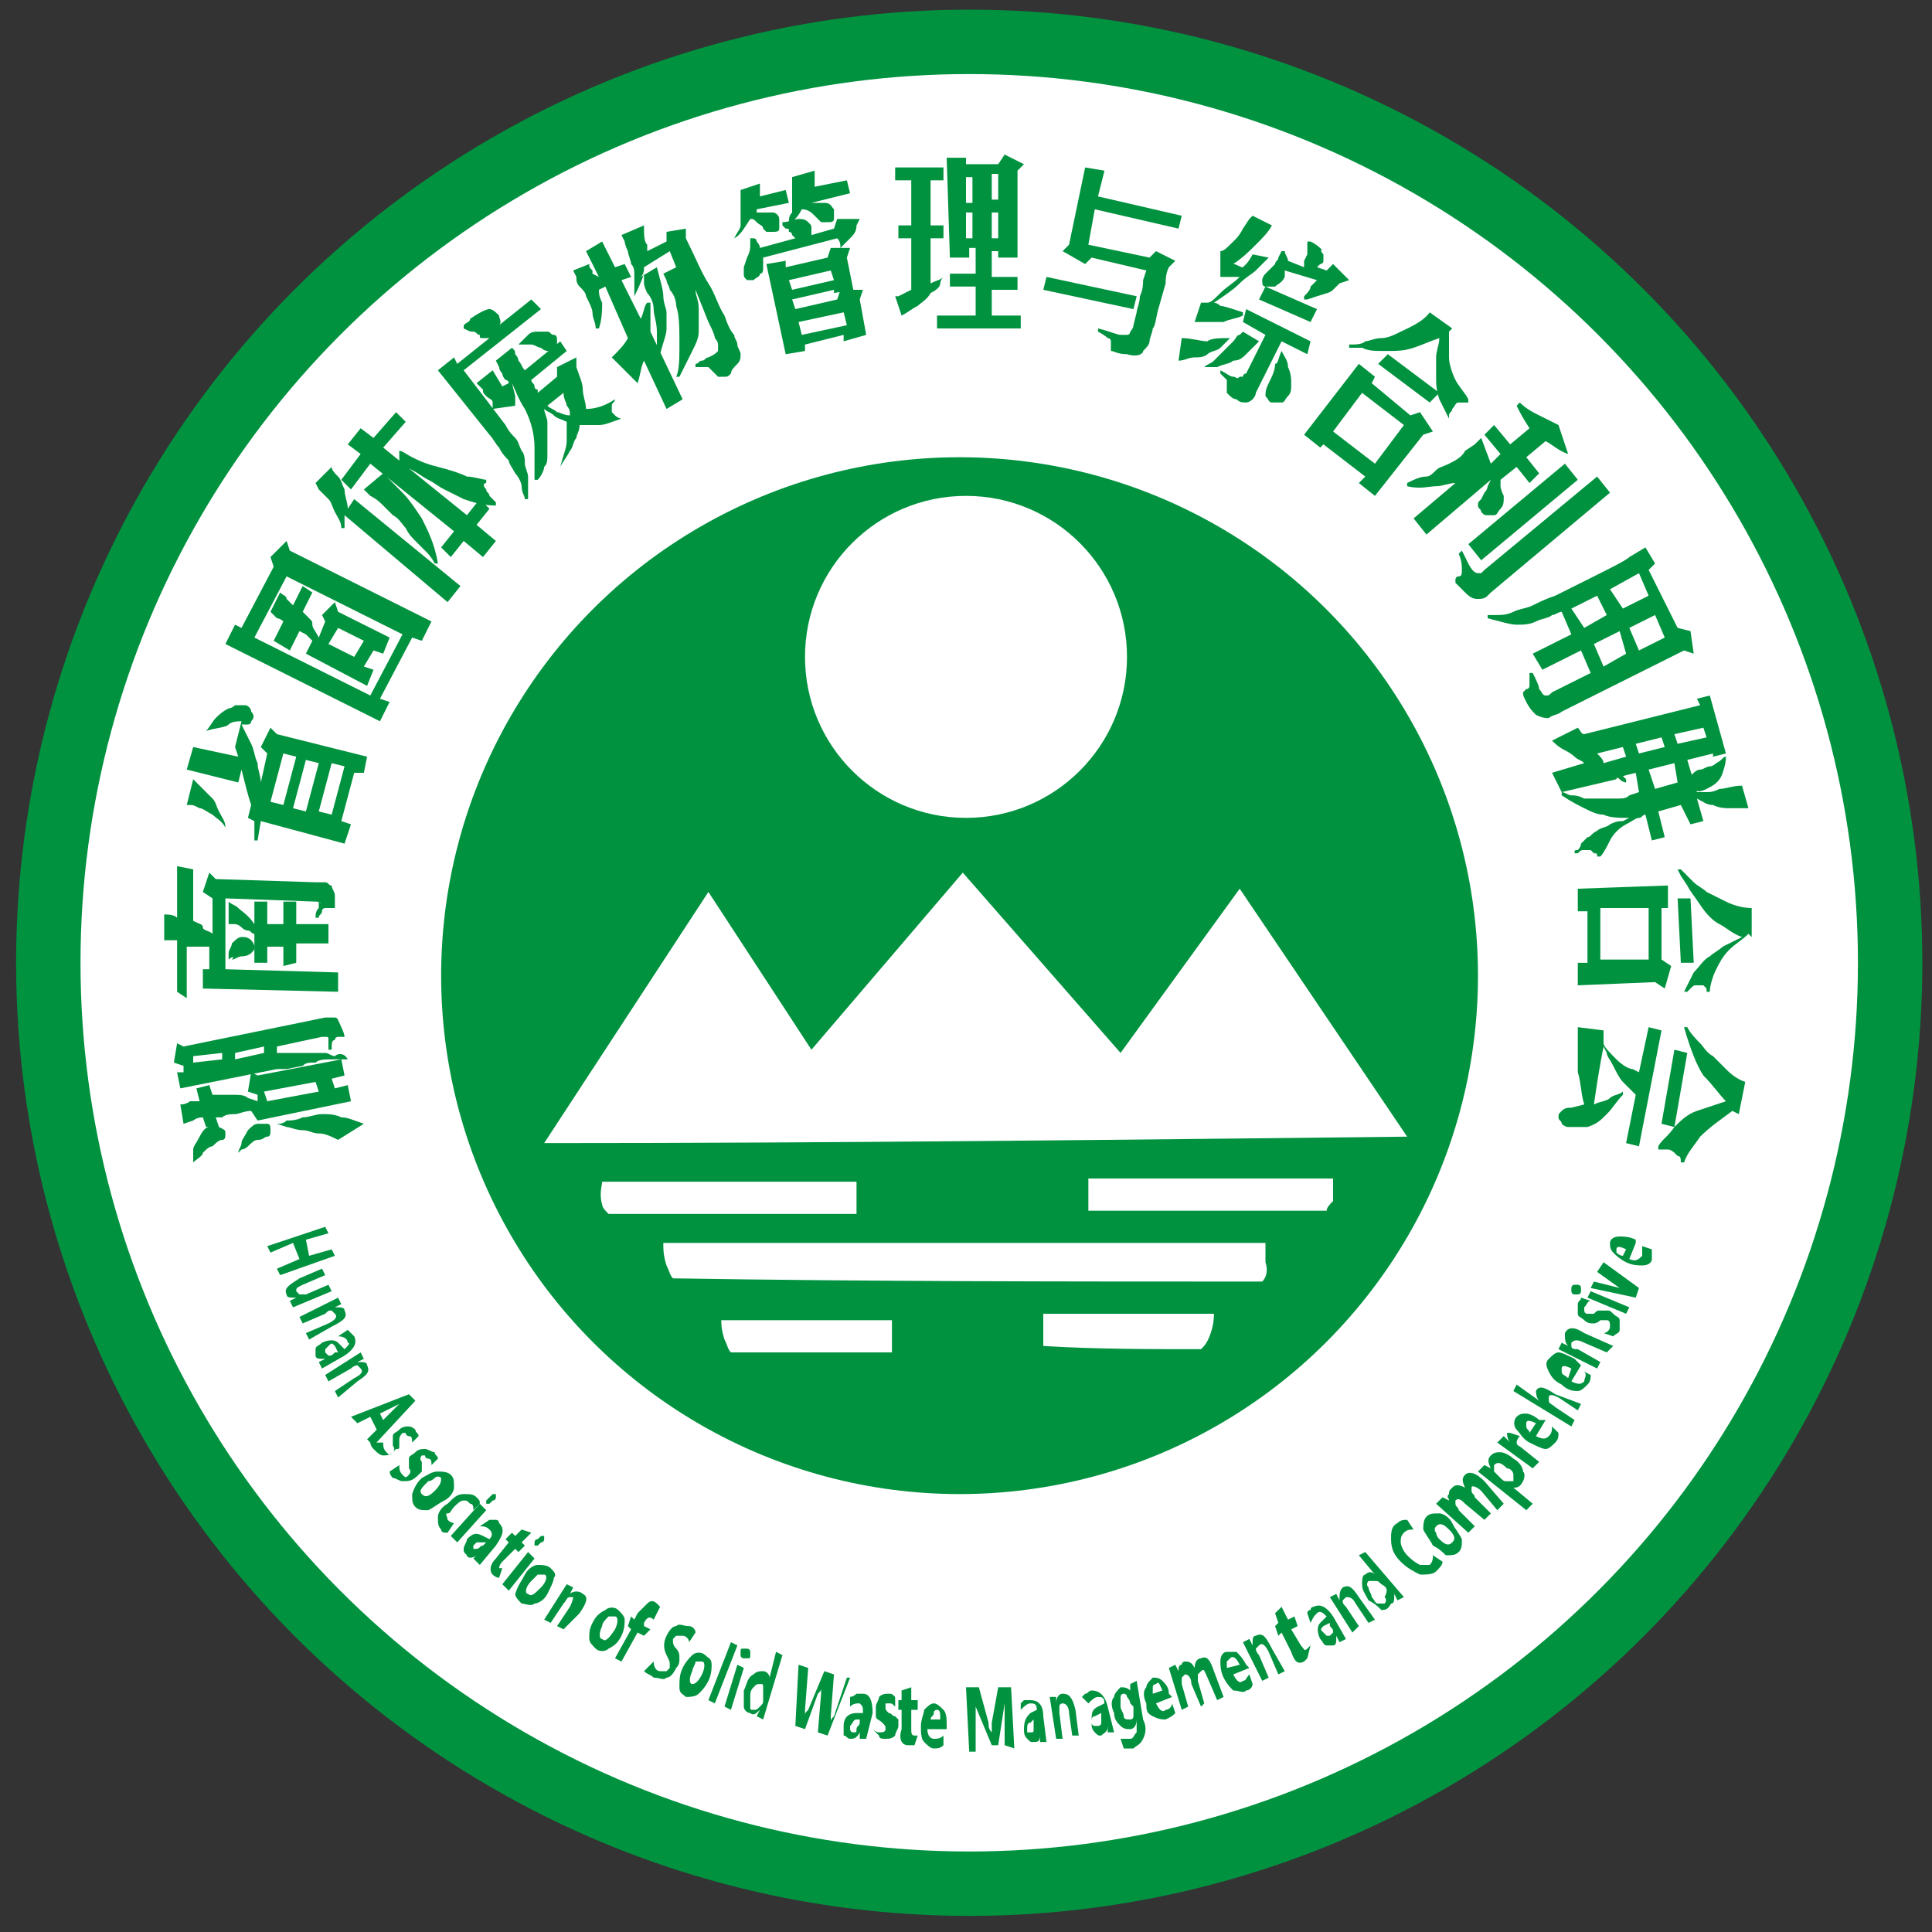
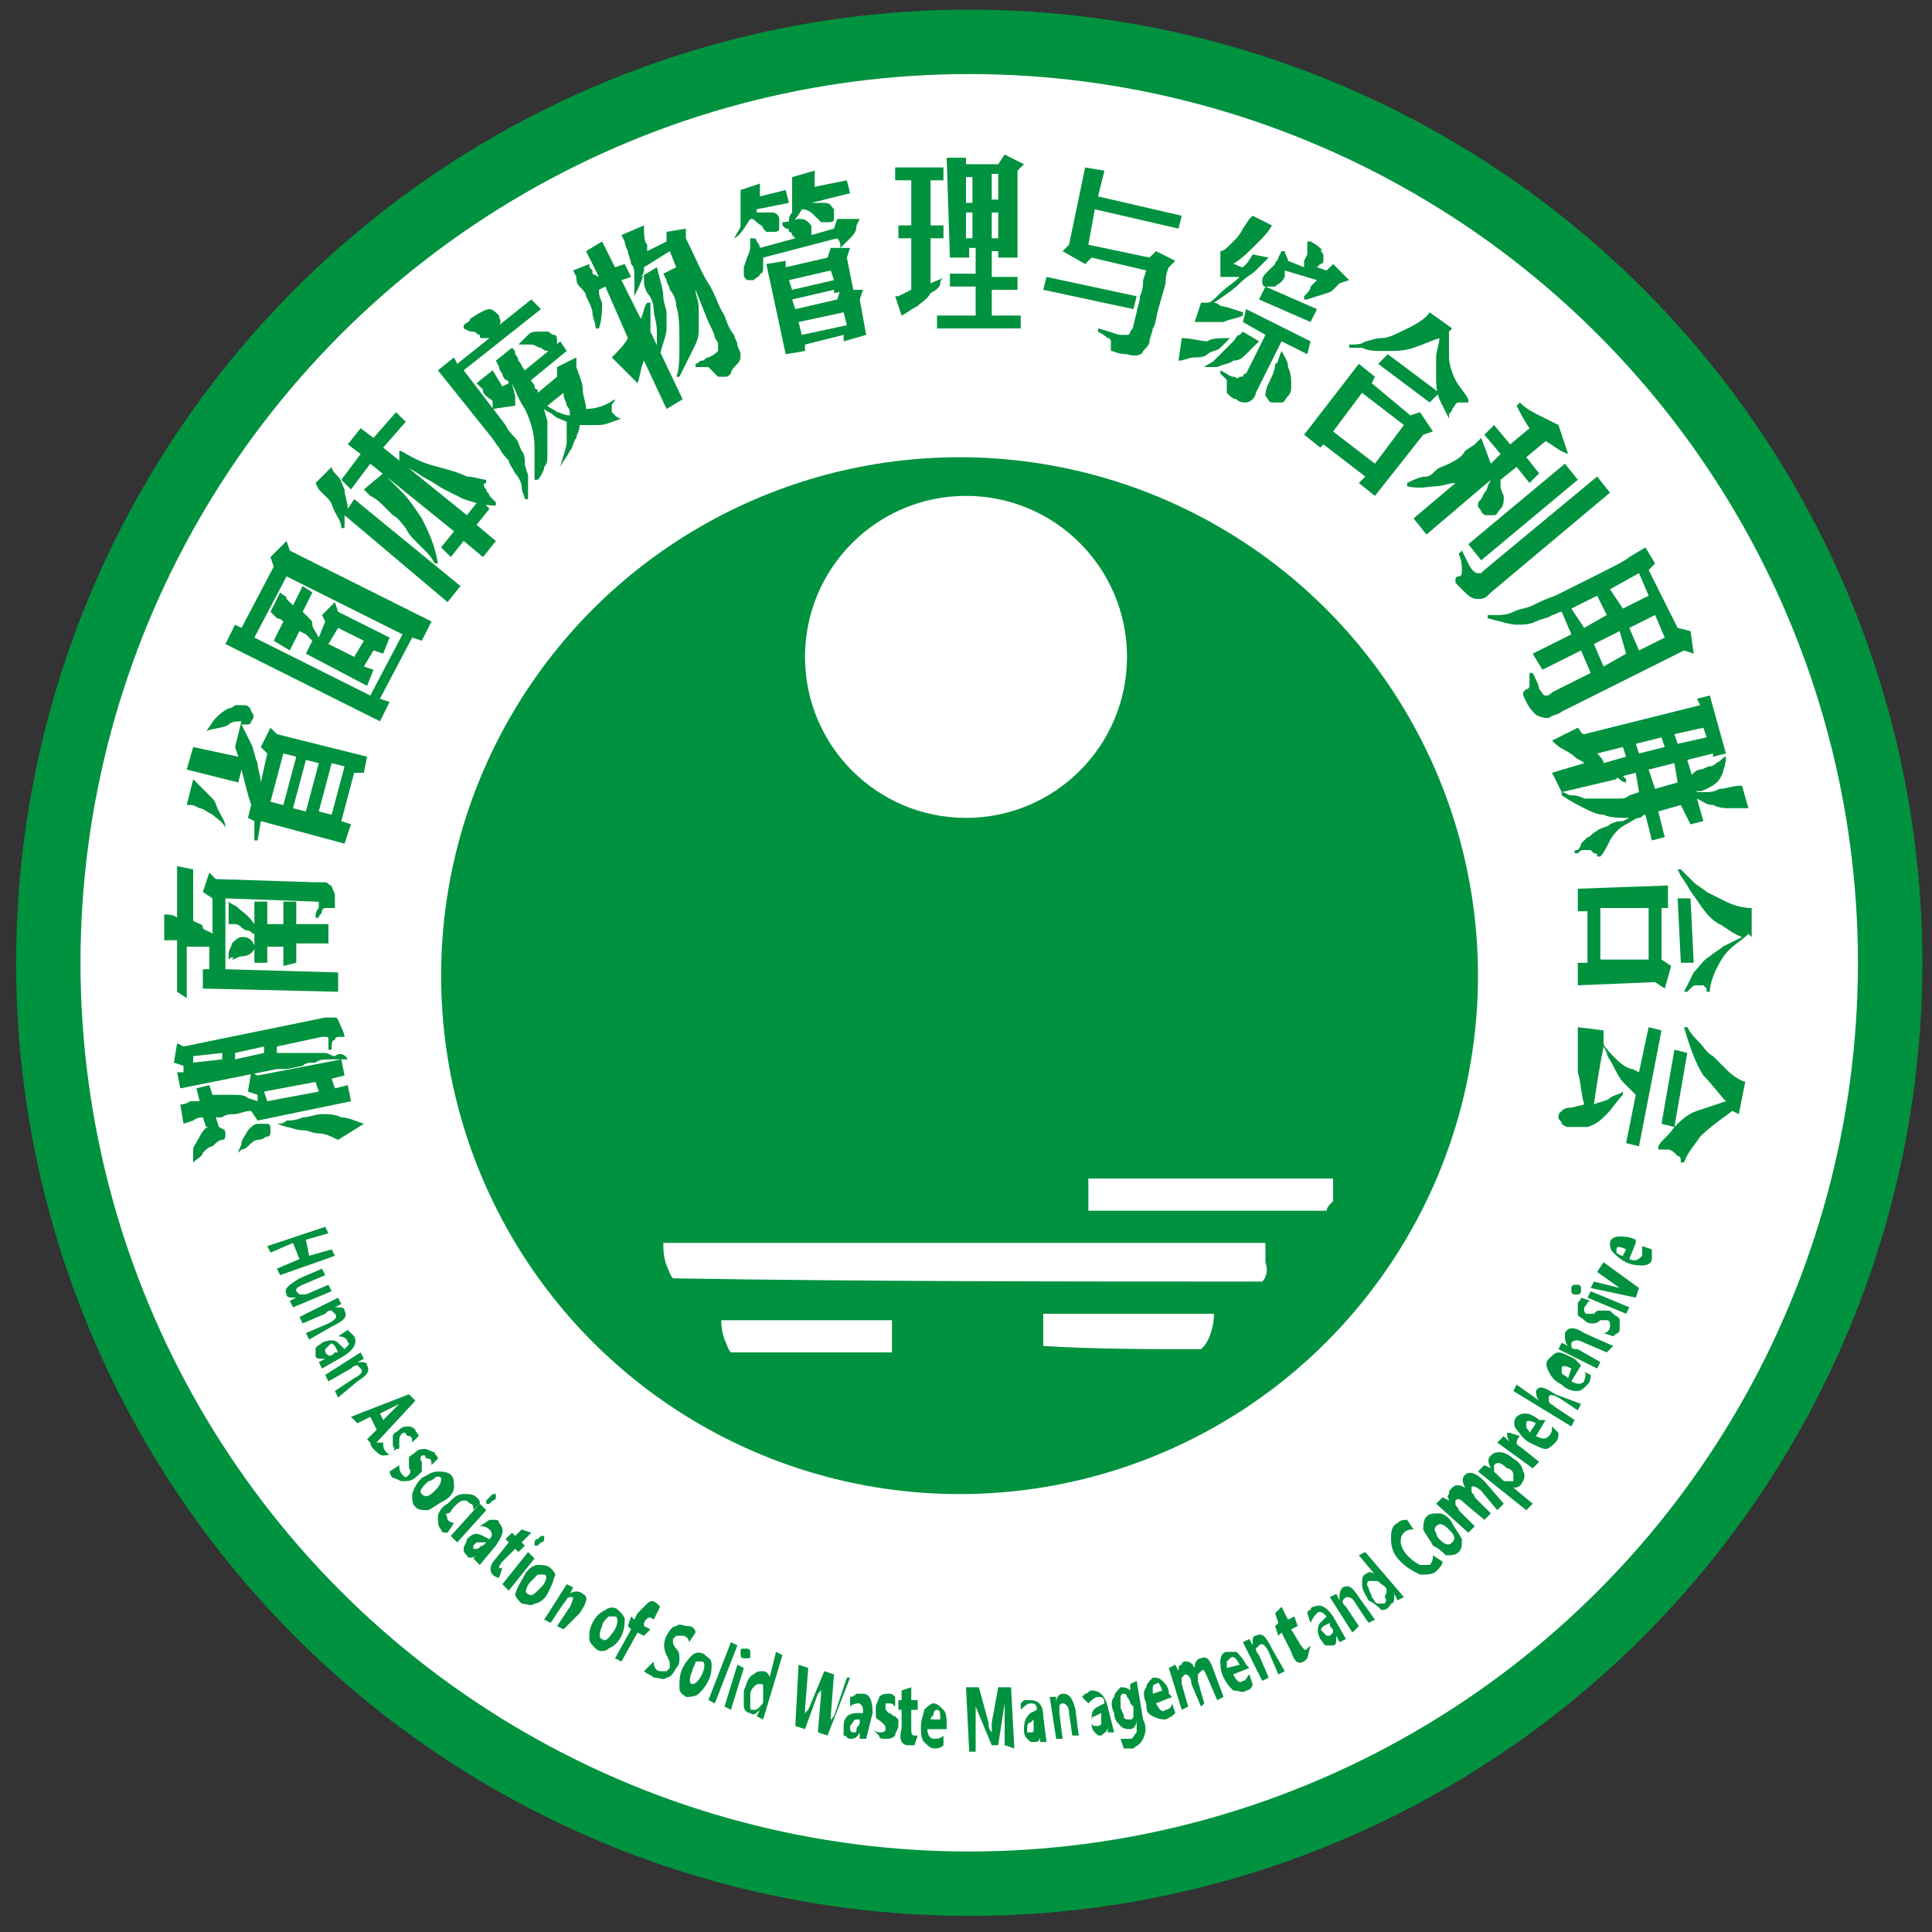
<svg xmlns="http://www.w3.org/2000/svg" version="1.1" x="0px" y="0px" viewBox="0 0 60 60" style="enable-background:new 0 0 60 60;" xml:space="preserve">
  <rect x="0" y="0" width="60" height="60" fill="#333333" stroke="none" />
  <style type="text/css">
	.st0{fill:#FFFFFF;stroke:#00923F;stroke-width:2;stroke-miterlimit:10;}
	.st1{fill:#00923F;}
	.st2{fill:#FFFFFF;}
</style>
  <g id="图层_1">
</g>
  <g id="图层_2">
    <g>
      <circle class="st0" cx="30.1" cy="29.9" r="28.6" />
      <circle class="st1" cx="29.8" cy="30.3" r="16.1" />
      <circle class="st2" cx="30" cy="20.4" r="5" />
-       <path class="st2" d="M16.9,35.5c1.7-2.6,3.4-5.2,5.1-7.8l3.2,4.9l4.7-5.5l4.9,5.6l3.7-5.1l5.2,7.7C34.6,35.4,25.8,35.5,16.9,35.5z    " />
-       <path class="st2" d="M26.5,37.7c-2.5,0-5.1,0-7.6,0c-0.1-0.1-0.2-0.2-0.2-0.3c-0.1-0.3,0-0.6,0-0.7c2.6,0,5.2,0,7.9,0V37.7z" />
      <path class="st2" d="M41.2,37.6c-2.5,0-4.9,0-7.4,0v-1h7.6c0,0.2,0,0.4,0,0.7C41.3,37.4,41.2,37.5,41.2,37.6z" />
      <path class="st2" d="M27.7,42c-1.7,0-3.3,0-5,0c-0.1-0.1-0.1-0.2-0.2-0.4c-0.1-0.3-0.1-0.5-0.1-0.6c1.8,0,3.5,0,5.3,0V42z" />
      <path class="st2" d="M37.3,41.9c-1.6,0-3.3,0-4.9-0.1v-1h5.3c0,0.1,0,0.3-0.1,0.6C37.5,41.7,37.4,41.8,37.3,41.9z" />
      <path class="st2" d="M39.2,39.8c-6.1,0-12.2,0-18.3-0.1c-0.1-0.1-0.1-0.2-0.2-0.4c-0.1-0.3-0.1-0.5-0.1-0.7c6.2,0,12.5,0,18.7,0    c0,0.1,0,0.3,0,0.6C39.4,39.5,39.3,39.7,39.2,39.8z" />
      <g>
        <path class="st1" d="M10.8,32.9c-0.2,0-0.3,0-0.5,0c-0.2,0-0.4,0-0.5,0.1c-0.2,0-0.3,0-0.4,0.1l-0.5,0.1c-0.1,0-0.2,0-0.3,0     l-3,0.6l-0.1-0.5l0.2,0l0-0.2l-0.3-0.1l0.1-0.6l0.2,0.1l4.4-0.9c0,0,0.1,0,0.1,0c0,0,0.1,0,0.2,0c0.1,0,0.1,0.1,0.2,0.3     s0.1,0.3,0.1,0.3c0,0,0,0-0.1,0c0,0-0.1,0-0.1,0c0,0-0.1,0-0.1,0.1c-0.1,0-0.1,0.1-0.1,0.3l-0.1,0c0-0.1,0-0.1,0-0.2     c0-0.1,0-0.1,0-0.1c0-0.1,0-0.1-0.1-0.1c0,0-0.1,0-0.1,0l-1.4,0.3l0,0.2c0.1,0,0.2,0,0.3,0c0.1,0,0.3,0,0.4,0c0.2,0,0.3,0,0.4,0     c0.1,0,0.2,0,0.4,0c0.1,0,0.2,0.1,0.3,0.1C10.5,32.7,10.7,32.7,10.8,32.9L10.8,32.9z M7.8,34.5c-0.2,0-0.4,0.1-0.5,0.1     c-0.1,0-0.3,0-0.4,0.1l-0.2,0L6.8,35L6.4,35l-0.1-0.3c-0.2,0-0.3,0.1-0.3,0.1l-0.3,0.1l-0.1-0.6c0.2,0,0.3-0.1,0.3-0.1l0.3,0     l-0.1-0.4l0.4-0.1L6.6,34c0.1,0,0.2,0,0.3,0c0.1,0,0.2,0,0.4,0c0.1,0,0.3,0,0.4,0.1l0.3,0.1l0-0.2l-0.3-0.1l0.1-0.6l0.2,0.1     l2.6-0.5l0.1,0.5l-0.4,0.1l0.1,0.3l0.4-0.1l0.1,0.5l-2.9,0.6L7.8,34.5z M6,36.1L6,36.1c0-0.2,0-0.3,0-0.4c0-0.1,0.1-0.2,0.2-0.4     c0.1-0.2,0.2-0.3,0.3-0.3c0.1,0,0.2,0,0.3,0C7,35.1,7,35.1,7,35.2c0,0.1,0,0.2-0.1,0.2s-0.2,0.1-0.3,0.2c-0.1,0-0.2,0.1-0.3,0.2     C6.3,35.9,6.1,36,6,36.1z M6.9,32.9l0-0.2L6,32.8l0,0.2L6.9,32.9z M8.2,32.7l0-0.2l-0.9,0.2l0,0.2L8.2,32.7z M7.4,35.8     c0-0.1,0.1-0.2,0.1-0.3c0-0.1,0.1-0.2,0.2-0.4C7.8,35,7.9,34.9,8,34.9c0.1,0,0.3,0,0.3,0c0.1,0,0.1,0.1,0.1,0.2     c0,0.1,0,0.2-0.1,0.2c-0.1,0-0.1,0.1-0.3,0.1c-0.1,0-0.2,0.1-0.3,0.2c-0.1,0.1-0.2,0.1-0.2,0.1L7.4,35.8L7.4,35.8z M9.9,33.9     l-0.1-0.3l-1.6,0.3l0.1,0.3L9.9,33.9z M8.6,34.9c0.1,0,0.2,0,0.3-0.1c0.1,0,0.3,0,0.5-0.1c0.2,0,0.4-0.1,0.6-0.1     c0.2,0,0.4,0,0.6,0.1c0.2,0,0.4,0.1,0.7,0.2l-0.8,0.5c-0.2-0.1-0.4-0.2-0.6-0.2c-0.2,0-0.3-0.1-0.5-0.1c-0.2,0-0.4-0.1-0.5-0.1     L8.6,34.9L8.6,34.9z" />
        <path class="st1" d="M5.5,30.8l0-1.6c-0.1,0-0.2,0-0.3,0l-0.1,0l0-0.8c0.1,0,0.3,0,0.4,0.1l0-1.6L6,27l0,1.6     c0.2,0.1,0.3,0.1,0.3,0.2s0.2,0.1,0.3,0.2l0-1.1l-0.3-0.2l0.2-0.6l0.2,0.2l3.1,0.1c0.2,0,0.3,0,0.3,0c0.1,0,0.1,0.1,0.2,0.1     c0,0.1,0.1,0.2,0.1,0.3c0,0.1,0,0.3,0,0.3c0,0,0,0.1,0,0.1c0,0,0,0-0.1,0c-0.1,0-0.1,0-0.2,0c0,0-0.1,0-0.1,0.1s-0.1,0.1-0.1,0.2     l-0.1,0c0-0.1,0-0.2,0.1-0.3c0-0.1,0-0.2,0-0.2C10,28.1,10,28,9.8,28L7,27.9L7,30.1l3.5,0.1l0,0.6l-4.2-0.1l0-0.6l0.2,0l0-0.7     c-0.1,0-0.1,0-0.2,0c-0.1,0-0.2,0-0.3,0l-0.2,0l0,1.6L5.5,30.8z M7.1,29.8L7.1,29.8c0-0.1,0-0.2,0-0.2c0-0.1,0.1-0.2,0.1-0.3     c0.1-0.1,0.2-0.2,0.3-0.2c0.1,0,0.2,0,0.3,0.1c0,0,0.1,0.1,0.1,0.2c0,0.1,0,0.1-0.1,0.2c0,0-0.1,0.1-0.3,0.1     c-0.1,0-0.2,0.1-0.3,0.1C7.3,29.7,7.2,29.7,7.1,29.8z M8.8,30l0-0.6l-0.5,0l0,0.5l-0.4,0l0-0.9c-0.1,0-0.1-0.1-0.2-0.1     c0,0-0.1,0-0.2-0.1s-0.2-0.1-0.2-0.1l-0.2,0l0-0.7c0.1,0.1,0.2,0.1,0.3,0.2c0.1,0.1,0.3,0.2,0.5,0.5l0-0.7l0.4,0l0,0.7l0.5,0     l0-0.7l0.4,0l0,0.7l1,0l0,0.6l-1,0l0,0.6L8.8,30z" />
        <path class="st1" d="M5.8,23.9L6,23.2l1.4,0.3l-0.1-0.3l0.2-0.8c-0.1,0-0.3,0-0.4,0.1s-0.4,0.1-0.7,0.2l0,0     c0.1-0.1,0.2-0.3,0.3-0.4c0.1-0.1,0.2-0.2,0.4-0.3C7.1,22,7.2,22,7.3,21.9c0.1,0,0.2,0,0.3,0c0.1,0,0.2,0.1,0.2,0.2     c0.1,0.1,0.1,0.2,0,0.3c0,0.1-0.1,0.1-0.1,0.1l-0.2,0c0.1,0.2,0.2,0.4,0.3,0.6c0.1,0.2,0.1,0.4,0.2,0.6c0,0.2,0.1,0.4,0.1,0.6     l0.2-0.9l-0.2-0.2l0.3-0.6l0.2,0.2l2.8,0.7L11.3,24L11,24l-0.4,1.5l0.3,0.1l-0.2,0.6l-2.6-0.7l-0.1,0.6l-0.1,0c0-0.1,0-0.2,0-0.3     l0-0.2l0-0.1l-0.2-0.1L7.8,25c-0.1-0.3-0.2-0.7-0.3-1.1l-0.1,0.4L5.8,23.9z M6,24.2c0,0,0.1,0.1,0.1,0.1c0,0,0.1,0.1,0.2,0.2     s0.2,0.2,0.3,0.3c0.1,0.1,0.1,0.2,0.2,0.4C6.9,25.4,7,25.5,7,25.7l0,0c-0.1-0.2-0.3-0.3-0.4-0.4c-0.2-0.1-0.3-0.2-0.4-0.2     C6,25,6,25,5.9,25l-0.1,0L6,24.2z M8.8,25l0.4-1.5l-0.4-0.1l-0.4,1.5L8.8,25z M9.5,25.2l0.4-1.5l-0.4-0.1l-0.4,1.5L9.5,25.2z      M10.3,25.3l0.4-1.5l-0.4-0.1l-0.4,1.5L10.3,25.3z" />
        <path class="st1" d="M11.8,22.4L7,20l0.3-0.6l0.2,0.1l1-1.9l-0.1-0.3l0.5-0.5L9,17.1l4.4,2.2l-0.3,0.6l-0.3-0.1l-1,1.9l0.3,0.1     L11.8,22.4z M11.5,21.6l1-1.9l-3.6-1.8l-1,1.9L11.5,21.6z M8.5,19.9l0.3-0.6c-0.1-0.1-0.2-0.1-0.2-0.1L8.4,19l0.3-0.6     c0.1,0.1,0.2,0.1,0.2,0.2l0.2,0.2l0.3-0.6l0.3,0.2L9.4,19c0.1,0.1,0.1,0.1,0.2,0.2c0.1,0.1,0.1,0.1,0.1,0.2     c0,0.1,0.1,0.2,0.2,0.4l0.2-0.5L10,19.1l0.4-0.4l0.1,0.3l1.6,0.8l-0.2,0.5l-0.3-0.1l-0.3,0.5l0.3,0.1l-0.2,0.5l-1.9-1l0.2-0.4     c-0.1-0.1-0.2-0.2-0.2-0.2l-0.2-0.1l-0.3,0.6L8.5,19.9z M11,20.4l0.3-0.5l-0.8-0.4L10.2,20L11,20.4z" />
        <path class="st1" d="M10.3,14.5c0,0.1,0.1,0.2,0.2,0.3c0.1,0.1,0.1,0.2,0.2,0.4c0,0.2,0.1,0.4,0.1,0.6l0.2-0.3l3.3,2.7l-0.4,0.5     L10.7,16c0,0.1,0,0.1,0,0.2c0,0.1,0,0.1,0,0.2l-0.1,0c0-0.2-0.1-0.3-0.2-0.5c-0.1-0.2-0.1-0.3-0.2-0.4c-0.1-0.1-0.2-0.2-0.3-0.3     L9.8,15L10.3,14.5z M10.6,14.9l0.6-0.8l-0.4-0.3l0.4-0.5l0.4,0.3l0.7-0.8l0.3,0.3l-0.7,0.8l2.6,2.1l0.4-0.5l0.3,0.3l-0.4,0.5     l0.6,0.5L15,17.3l-0.6-0.5L14,17.3L13.7,17l0.4-0.5l-2.6-2.1l-0.6,0.8L10.6,14.9z M11.9,14.7c0.1,0.1,0.2,0.2,0.2,0.2     c0.1,0.1,0.2,0.2,0.4,0.4c0.2,0.2,0.4,0.5,0.6,0.8c0.2,0.4,0.4,0.8,0.5,1.4l-0.1,0c-0.1-0.2-0.2-0.3-0.3-0.4     c-0.1-0.1-0.2-0.2-0.3-0.3c-0.1-0.1-0.2-0.2-0.3-0.4c-0.1-0.1-0.2-0.3-0.4-0.4c-0.1-0.1-0.3-0.3-0.3-0.3     c-0.1-0.1-0.2-0.2-0.4-0.3l-0.2-0.2L11.9,14.7z M12.4,14c0.1,0,0.2,0.1,0.4,0.2c0.2,0.1,0.4,0.2,0.8,0.3c0.4,0.1,0.7,0.2,0.9,0.3     c0.2,0,0.5,0.1,0.6,0.1l0,0.1C15,15,15,15.1,15.1,15.2c0,0.1,0.1,0.1,0.1,0.2c0,0,0.1,0.1,0.1,0.1l0.1,0.1l0,0.1     c-0.4,0-0.7-0.1-1-0.2c-0.2-0.1-0.4-0.2-0.6-0.3c-0.2-0.1-0.3-0.2-0.5-0.3c-0.2-0.1-0.3-0.2-0.5-0.3c-0.2-0.1-0.3-0.2-0.4-0.3     L12.4,14L12.4,14z" />
        <path class="st1" d="M13.6,11.5l0.5-0.4l0.1,0.2l1-0.8c0,0-0.1,0-0.1,0c0,0,0,0-0.1,0s-0.1,0-0.1-0.1c-0.1,0-0.1-0.1-0.2-0.1     c-0.1,0-0.1,0-0.3-0.1l0-0.1c0.1-0.1,0.2-0.1,0.2-0.2c0.3-0.2,0.5-0.3,0.6-0.3c0.1,0,0.2,0.1,0.3,0.2c0,0.1,0.1,0.2,0,0.3l1-0.8     l0.3,0.3l-2.4,1.9l1.3,1.7c0.1,0.2,0.2,0.3,0.3,0.4c0.1,0.1,0.1,0.2,0.2,0.4c0.1,0.1,0.1,0.3,0.1,0.4c0,0.1,0.1,0.3,0.1,0.4     c0,0.1,0,0.2,0,0.3c0,0.1,0,0.2,0,0.4l-0.1,0c0-0.1-0.1-0.2-0.1-0.4c0-0.1-0.1-0.3-0.2-0.4c-0.1-0.2-0.2-0.3-0.2-0.4     c-0.1-0.1-0.2-0.2-0.3-0.4c-0.1-0.1-0.2-0.3-0.3-0.4L13.6,11.5z M15.3,12.5c0-0.1-0.1-0.1-0.2-0.2c-0.1-0.1-0.1-0.1-0.1-0.2     l-0.2-0.2l0.5-0.4l0.3,0.5l0.2-0.1c0-0.1-0.1-0.1-0.1-0.1c0,0-0.1-0.1-0.1-0.2c-0.1-0.1-0.1-0.2-0.1-0.2l-0.1-0.2l0.5-0.4     c0.1,0.1,0.1,0.1,0.1,0.2c0,0,0.1,0.1,0.1,0.2c0.1,0.1,0.1,0.2,0.2,0.3l1.1-0.9l0.2,0.3l-1.1,0.9c0,0.1,0.1,0.1,0.1,0.2     c0,0.1,0.1,0.1,0.1,0.1l0,0.1l0.6-0.5l0-0.3l0.6-0.3l0,0.3c0.1,0.3,0.2,0.5,0.2,0.7c0,0.2,0.1,0.4,0.1,0.6c0.3,0,0.6-0.1,0.9-0.3     l0,0c0,0.1-0.1,0.1-0.1,0.2c0,0.1,0,0.1,0,0.2c0,0,0.1,0.1,0.1,0.1c0,0,0.1,0.1,0.2,0.1l0,0c-0.3,0.1-0.5,0.2-0.7,0.2     c-0.2,0-0.4,0-0.6,0c0,0.2-0.1,0.3-0.1,0.4c-0.1,0.1-0.1,0.3-0.2,0.4c-0.1,0.2-0.2,0.3-0.3,0.5l0,0c0.1-0.4,0.2-0.6,0.2-0.8     c0-0.2,0-0.4,0-0.6c-0.2-0.1-0.3-0.1-0.4-0.2c-0.1-0.1-0.2-0.1-0.3-0.2c0,0.1,0.1,0.3,0.1,0.4c0,0.2,0,0.3,0,0.5     c0,0.2,0,0.3,0,0.5c0,0.2,0,0.3-0.1,0.4c0,0.1-0.1,0.3-0.2,0.4l-0.1,0c0-0.2,0-0.6,0-1c0-0.4-0.1-0.8-0.3-1.2     c-0.2-0.3-0.3-0.6-0.4-0.8L16,12.3l0,0.3l-0.7,0.1L15.3,12.5z M16.1,10.7L16.1,10.7c0.1-0.1,0.2-0.2,0.3-0.3     c0.1-0.1,0.2-0.1,0.3-0.1c0.1,0,0.2,0,0.3,0c0.1,0,0.1,0.1,0.2,0.1s0.1,0.1,0.1,0.2c0,0.1,0,0.1-0.1,0.2c0,0.1-0.1,0.1-0.2,0.1     c0,0-0.1,0-0.2-0.1c-0.1,0-0.2-0.1-0.3-0.1C16.3,10.7,16.2,10.7,16.1,10.7z M17.7,12.9c0-0.1,0-0.2-0.1-0.3     c0-0.1-0.1-0.2-0.1-0.4l-0.5,0.4c0.1,0.1,0.2,0.1,0.3,0.2C17.4,12.8,17.5,12.9,17.7,12.9z" />
        <path class="st1" d="M18.6,8.6l-0.4-0.8l0.5-0.3l0.4,0.8l0.3-0.1l0.2,0.4l-0.3,0.1l0.6,1.2C20,9.7,20,9.5,20.1,9.4l0.1,0     c0,0.1,0,0.2,0,0.4c0,0.2,0,0.3,0,0.3l0,0.2l1,2.1l-0.5,0.3l-0.7-1.5c-0.1,0.2-0.1,0.4-0.2,0.7L19,11.1c0.2-0.2,0.4-0.4,0.5-0.6     l-0.7-1.6L18.6,9c0,0.1,0,0.2,0.1,0.4c0,0.2,0,0.5-0.1,0.8l-0.1,0c0-0.2-0.1-0.3-0.1-0.5c0-0.1-0.1-0.3-0.2-0.5     C18.2,9.1,18.1,9,18,8.9c-0.1-0.1-0.1-0.2-0.1-0.3l-0.1-0.2l0.5-0.2c0,0.1,0,0.1,0.1,0.2c0,0.1,0,0.1,0,0.1L18.6,8.6L18.6,8.6z      M19.7,9.2c0-0.2,0-0.4,0-0.6c0-0.2,0-0.3-0.1-0.4c0-0.1-0.1-0.3-0.1-0.4c-0.1-0.2-0.1-0.3-0.1-0.3l-0.1-0.2l0.7-0.3     C20,7.3,20,7.5,20.1,7.6l0,0.2l0.6-0.3l0-0.3l0.6-0.1l0,0.3C21.6,8,21.8,8.5,22,8.8c0.2,0.3,0.3,0.7,0.5,1     c0.1,0.3,0.2,0.5,0.3,0.6c0,0.1,0.1,0.2,0.1,0.3c0,0.1,0.1,0.2,0.1,0.3c0,0.1,0,0.2-0.1,0.3c-0.1,0.1-0.2,0.2-0.2,0.3     c-0.1,0.1-0.1,0.1-0.2,0.1c0,0,0,0-0.1,0c0,0,0,0-0.1,0l-0.1-0.1c-0.1-0.1-0.1-0.1-0.2-0.2c-0.1,0-0.2,0-0.4,0l0-0.1     c0.1,0,0.1-0.1,0.2-0.1c0.1,0,0.1-0.1,0.2-0.1c0.2-0.1,0.2-0.1,0.3-0.2c0,0,0-0.1,0-0.2c0-0.1-0.1-0.2-0.1-0.2     c0-0.1-0.1-0.3-0.2-0.5l-0.4-1c0,0.2,0.1,0.3,0.1,0.6c0,0.2,0,0.5,0,0.7s-0.1,0.4-0.2,0.6c-0.1,0.2-0.2,0.4-0.4,0.8l-0.1,0     c0.1-0.2,0.1-0.6,0.1-1c0-0.5,0-0.9-0.1-1.2C21,9.3,20.9,9.1,20.8,9c0-0.1-0.1-0.2-0.1-0.3l-0.1-0.2l0.4-0.2l-0.2-0.5L20,8.3     c0,0.1,0,0.2-0.1,0.3l0.5-0.3c0.1,0.4,0.2,0.7,0.2,0.9c0,0.2,0.1,0.4,0.1,0.5c0,0.1,0,0.3,0,0.5c0,0.2-0.1,0.4-0.2,0.8l-0.1,0     c0-0.2,0-0.4,0-0.7c0-0.3-0.1-0.5-0.1-0.7c0-0.2-0.1-0.4-0.2-0.5c-0.1-0.2-0.1-0.3-0.1-0.3L20,8.5C19.9,8.8,19.8,9,19.7,9.2     L19.7,9.2z" />
        <path class="st1" d="M23.6,5.7l0,0.4l0.8-0.2l0.1,0.4l-1,0.2l0,0.1c0.1,0,0.1,0,0.2,0c0.1,0,0.2,0,0.3,0c0.1,0,0.2,0.1,0.2,0.2     c0,0.1,0,0.2,0,0.3c0,0.1-0.1,0.1-0.2,0.1c-0.1,0-0.1,0-0.2,0c0,0-0.1-0.1-0.1-0.1c0-0.1-0.1-0.1-0.2-0.2     c-0.1-0.1-0.1-0.1-0.2-0.1c-0.2,0.3-0.3,0.5-0.5,0.6l0,0C22.9,7.2,23,7.1,23,7c0-0.1,0-0.2,0-0.3c0-0.1,0-0.2,0-0.4     C23,6.1,23,6,23,6l0-0.1L23.6,5.7z M25.2,7.3l0.7-0.2L26,6.8l0.7,0l-0.1,0.2c0,0.2-0.1,0.3-0.2,0.4c-0.1,0.1-0.2,0.2-0.3,0.3     l0.3,0L26.3,8L26.5,9l-0.6,0.1l0-0.1l-1.3,0.3l0.1,0.3l1.3-0.3l0.1-0.3l0.7,0l-0.1,0.3l0.2,1.1l-0.7,0.2l0-0.2L25,10.7l0,0.2     l-0.6,0.1l-0.6-2.8l0.6-0.1l0,0.2L25.7,8l0.1-0.3l0.3,0c0-0.1,0-0.2-0.1-0.3L23.7,8c0,0.1,0,0.2,0,0.3c0,0.1,0,0.2-0.1,0.2     c0,0.1-0.1,0.1-0.2,0.2c-0.1,0-0.2,0-0.2,0c-0.1-0.1-0.1-0.1-0.1-0.2c0-0.1,0-0.1,0-0.2L23.2,8c0.1-0.2,0.1-0.3,0.1-0.4l0-0.2     l0.1,0c0.1,0,0.1,0.1,0.1,0.1c0,0,0.1,0.1,0.1,0.2l1.1-0.3c0,0-0.1-0.1-0.1-0.1c0,0,0-0.1-0.1-0.1c0-0.1,0-0.1-0.1-0.1     c0,0-0.1-0.1-0.1-0.1l0-0.1c0.2,0,0.4-0.1,0.5-0.1c0.1,0,0.2,0,0.3,0.1c0.1,0.1,0.1,0.1,0.1,0.2C25.2,7.1,25.2,7.2,25.2,7.3z      M24.6,9l1.3-0.3l-0.1-0.3l-1.3,0.3L24.6,9z M25.3,5.3c0,0.2,0,0.4,0,0.4l0,0.1l1-0.2l0.1,0.4l-1.2,0.3L25,6.3c0.1,0,0.1,0,0.2,0     c0.1,0,0.2,0,0.4,0c0.2,0,0.2,0.1,0.3,0.2c0,0.1,0,0.2,0,0.3c0,0.1-0.1,0.1-0.2,0.1c-0.1,0-0.1,0-0.2,0c0,0-0.1-0.1-0.2-0.2     c-0.1-0.1-0.2-0.2-0.4-0.2c-0.1,0.2-0.2,0.3-0.3,0.4l-0.1,0c0-0.1,0-0.2,0.1-0.3c0-0.1,0-0.2,0-0.3s0-0.2,0-0.3     c0-0.1,0-0.2,0-0.3l0-0.2L25.3,5.3z M24.9,10.4l1.4-0.3l-0.1-0.4L24.8,10L24.9,10.4z" />
        <path class="st1" d="M27.8,9.2c0.1,0,0.1,0,0.1,0l0.2-0.1L28.3,9l0-1.6l-0.4,0l0-0.4l0.4,0l0-1.4l-0.5,0l0-0.4l1.5,0l0,0.4     l-0.4,0l0,1.4l0.4,0l0,0.4l-0.4,0l0,1.4c0.2-0.1,0.3-0.1,0.4-0.2l0,0c-0.1,0.1-0.1,0.2-0.1,0.2c0,0.1-0.1,0.2-0.3,0.3     c-0.1,0.2-0.3,0.3-0.4,0.4c-0.2,0.1-0.3,0.2-0.5,0.3L27.8,9.2z M30.3,8.9l-0.8,0l0-0.4l0.8,0l0-0.8l-0.2,0V8l-0.6,0l-0.1-3.1     l0.6,0l0,0.2l1,0l0.2-0.3l0.6,0.3l-0.2,0.2l0,2.7L31,8l0-0.2l-0.2,0l0,0.8l0.8,0l0,0.4l-0.8,0l0,0.8l0.9,0l0,0.4l-2.6,0l0-0.4     l1.2,0L30.3,8.9z M30,6.3l0.2,0l0-0.8l-0.2,0L30,6.3z M30,7.4l0.2,0l0-0.8l-0.2,0L30,7.4z M30.8,6.2l0.2,0l0-0.8l-0.2,0L30.8,6.2     z M30.8,7.4l0.2,0l0-0.8l-0.2,0L30.8,7.4z" />
        <path class="st1" d="M32.5,8.6l2.8,0.6l-0.1,0.4L32.4,9L32.5,8.6z M33,7.8l0.2-0.2l0.5-2.4l0.6,0.1l-0.2,0.8l2.6,0.6l-0.1,0.4     l-2.6-0.6l-0.2,1.1L35.7,8l0.2-0.2l0.6,0.3l-0.2,0.2c-0.1,0.2-0.1,0.4-0.1,0.5l-0.2,0.7c-0.1,0.3-0.1,0.6-0.2,0.7     c0,0.1-0.1,0.3-0.1,0.4c0,0.1-0.1,0.2-0.2,0.3C35.5,11,35.3,11.1,35,11c-0.3,0-0.4-0.1-0.5-0.1c0,0,0-0.1,0-0.1l0-0.1     c0,0,0-0.1,0-0.1c0,0,0-0.1-0.1-0.1c0,0-0.1-0.1-0.3-0.2l0-0.1c0.4,0.1,0.6,0.2,0.7,0.2c0.1,0,0.2,0,0.2,0c0,0,0.1,0,0.1-0.1     c0,0,0.1-0.1,0.1-0.2l0.1-0.4c0-0.1,0.1-0.3,0.1-0.5c0.1-0.2,0.1-0.4,0.1-0.5l0.1-0.3L33.9,8l-0.2,0.2L33,7.8z" />
        <path class="st1" d="M38.2,10.5L38.2,10.5c-0.1,0.1-0.2,0.2-0.3,0.3s-0.3,0.1-0.4,0.2c-0.1,0.1-0.3,0.1-0.4,0.1     c-0.2,0-0.3,0.1-0.5,0.1l0.1-0.7c0.3,0,0.6,0.1,0.8,0.1C37.6,10.5,37.9,10.5,38.2,10.5z M37.9,7.8C37.9,7.8,38,7.8,37.9,7.8     c0.1,0,0.2-0.1,0.3-0.2c0.1-0.1,0.2-0.2,0.2-0.2c0,0,0.1-0.1,0.2-0.3l0.2-0.3l0.1-0.1l0.6,0.3c-0.1,0.2-0.3,0.4-0.5,0.6     c-0.2,0.2-0.4,0.4-0.7,0.6c0.1,0,0.2,0.1,0.3,0.1c0,0,0.1-0.1,0.1-0.1c0,0,0.1-0.1,0.2-0.3L39.4,8c-0.2,0.2-0.3,0.3-0.4,0.4     c-0.1,0.1-0.3,0.2-0.5,0.4C38.3,9,38,9.2,37.7,9.4c0,0,0.1,0,0.2,0.1c0.1,0,0.4,0.1,0.7,0.2l0,0.1c-0.2,0.1-0.4,0.1-0.6,0.2     c-0.2,0-0.5,0-0.9,0l0.2-0.6c0,0,0.1,0,0.2,0c0.1,0,0.2-0.1,0.4-0.3c0.2-0.2,0.4-0.3,0.6-0.5c-0.2,0-0.4,0-0.6,0L37.9,7.8z      M37.4,11.4c0.1-0.1,0.2-0.1,0.3-0.2c0.1-0.1,0.2-0.2,0.3-0.3c0.1-0.1,0.2-0.2,0.3-0.3c0.1-0.1,0.1-0.2,0.2-0.2l0.1-0.1l0.5,0.3     c-0.2,0.2-0.3,0.3-0.4,0.4c-0.1,0.1-0.2,0.2-0.4,0.2c-0.1,0.1-0.3,0.1-0.5,0.2l-0.2,0L37.4,11.4L37.4,11.4z M38.7,9.6l2,1     L40.6,11l-0.8-0.4L39,12.2c0,0.1-0.1,0.2-0.1,0.2c0,0-0.1,0.1-0.2,0.1c-0.1,0-0.2,0-0.3-0.1c-0.1,0-0.2-0.1-0.2-0.1     c0,0-0.1-0.1-0.1-0.1c0,0,0,0,0-0.1c0,0,0-0.1,0-0.1c0-0.1,0-0.1,0-0.1c0,0,0-0.1,0-0.1c0,0-0.1-0.1-0.2-0.2l0-0.1     c0.2,0.1,0.3,0.2,0.4,0.2c0.1,0,0.1,0.1,0.2,0c0,0,0,0,0.1,0c0,0,0-0.1,0.1-0.1l0.6-1.2L38.6,10L38.7,9.6z M39.3,8.9l1.6,0.7     L40.7,10l-1.6-0.7L39.3,8.9z M39.9,8.4c0,0.1,0,0.1,0,0.1c0,0,0,0.1,0,0.1c-0.1,0.2-0.2,0.2-0.3,0.3c-0.1,0-0.2,0-0.3,0     c-0.1,0-0.1-0.1-0.1-0.2c0-0.1,0.1-0.2,0.1-0.2c0,0,0.1-0.1,0.1-0.1c0.1-0.1,0.1-0.1,0.2-0.2c0-0.1,0.1-0.1,0.1-0.2l0.1-0.2     l0.1,0c0,0.1,0.1,0.2,0.1,0.3l0.5,0.2c0,0,0-0.1,0-0.1c0,0,0-0.1,0-0.1l0.1-0.2c0,0,0-0.1,0-0.2c0-0.1,0-0.1,0-0.2l0.1,0     c0.2,0.1,0.3,0.2,0.4,0.3C41,7.7,41,7.8,41.1,7.9c0,0.1,0,0.2,0,0.2c0,0.1-0.1,0.1-0.1,0.1l-0.1,0.1l0.3,0.1l0.2-0.2l0.5,0.5     l-0.3,0.1c-0.1,0.1-0.1,0.1-0.2,0.2c-0.1,0.1-0.2,0.1-0.5,0.2l-0.3,0.1l-0.1,0l0-0.1c0.1-0.1,0.2-0.2,0.2-0.3     c0,0,0.1-0.1,0.1-0.1l0.1-0.1L39.9,8.4z M39.8,10.9c0.1,0.2,0.2,0.3,0.2,0.5c0.1,0.2,0.1,0.4,0.1,0.5c0,0.2,0,0.3-0.1,0.4     c-0.1,0.1-0.1,0.2-0.2,0.2c-0.1,0-0.2,0-0.3,0c-0.1,0-0.1-0.1-0.2-0.2c0-0.1,0-0.2,0.1-0.4c0.1-0.2,0.2-0.4,0.2-0.6     C39.7,11.3,39.7,11.1,39.8,10.9L39.8,10.9z" />
        <path class="st1" d="M42.2,11.3l0.5,0.4l-0.1,0.2l1.2,1l0.3-0.1l0.4,0.6l-0.3,0.1l-1.5,1.9l-0.5-0.4l0.2-0.2l-1.3-1L41,13.9     l-0.5-0.4L42.2,11.3z M41.4,13.4l1.3,1l0.9-1.2l-1.3-1L41.4,13.4z M44.4,9.7l0.7,0.5L45,10.3c0,0.3,0,0.6,0,0.8     c0,0.2,0.1,0.5,0.2,0.7c0.1,0.2,0.3,0.4,0.4,0.6l0,0.1c0,0-0.1,0-0.1,0c0,0-0.1,0-0.2,0c-0.1,0-0.1,0.1-0.2,0.2     c0,0.1-0.1,0.1-0.1,0.2l0,0.1L45,13c-0.1-0.2-0.2-0.4-0.3-0.6c-0.1-0.3-0.1-0.5-0.1-0.7c0-0.2,0-0.4,0-0.6c0-0.2,0.1-0.4,0.1-0.6     c-0.3,0.1-0.5,0.2-0.8,0.3c-0.3,0.1-0.5,0.1-0.9,0.1c-0.3,0-0.5,0-0.7-0.1l-0.3,0l-0.1,0l0-0.1c0.2,0,0.4,0,0.5-0.1     c0.1,0,0.3-0.1,0.5-0.1s0.4-0.1,0.6-0.2S44.2,10,44.4,9.7z M44.4,12.5l-1.6-1.2l0.3-0.3l1.6,1.2L44.4,12.5z" />
        <path class="st1" d="M46.3,14.4l0.3-0.3l-0.5-0.6l0.3-0.3l0.5,0.6l0.6-0.5c-0.2-0.3-0.3-0.5-0.4-0.7l0.1-0.1     c0.2,0.2,0.4,0.3,0.6,0.4c0.2,0.1,0.4,0.2,0.6,0.3l0.3,0.9c-0.3-0.1-0.5-0.3-0.7-0.4l-0.6,0.5l0.4,0.5l-0.3,0.3l-0.4-0.5     l-0.5,0.4c0,0.1,0,0.1,0,0.2c0,0,0,0.1,0.1,0.3c0,0.2,0,0.3-0.1,0.4c-0.1,0.1-0.1,0.2-0.2,0.2c-0.1,0-0.1,0-0.2,0     c-0.1,0-0.1,0-0.2-0.1c0-0.1-0.1-0.1-0.1-0.2c0-0.1,0-0.1,0.1-0.2l0.1-0.2c0.1-0.1,0.1-0.2,0.1-0.2l0.1-0.2l-2,1.7l-0.4-0.5     l1.3-1.1c-0.2,0-0.4,0.1-0.6,0.1c-0.2,0-0.5,0.1-0.9,0l0-0.1c0.2-0.1,0.4-0.2,0.6-0.2c0.1,0,0.2-0.1,0.3-0.2     c0.1-0.1,0.2-0.1,0.4-0.2c0.2-0.1,0.4-0.2,0.5-0.4l0.3-0.2l0.2-0.2L46.3,14.4z M49.6,14.8l0.4,0.5l-3.7,3.1l-0.1,0.1     c-0.1,0.1-0.2,0.1-0.3,0.1c-0.1,0-0.2,0-0.4-0.2c-0.1-0.1-0.2-0.2-0.3-0.3c0,0,0-0.1,0-0.1c0,0,0-0.1,0.1-0.1     c0.1,0,0.1-0.1,0.1-0.2c0-0.1,0-0.3-0.1-0.5l0.1-0.1c0,0,0.1,0.2,0.2,0.4c0.1,0.2,0.2,0.3,0.3,0.3c0,0,0.1,0,0.1,0     c0,0,0.1-0.1,0.1-0.1L49.6,14.8z M48.6,14.4l0.4,0.5l-3,2.5l-0.4-0.5L48.6,14.4z" />
        <path class="st1" d="M51.2,17.7l0.9,1.8l0.4,0.1l0.1,0.7l-0.3-0.1l-3.8,1.9c-0.1,0.1-0.3,0.1-0.4,0.2c-0.1,0-0.2,0-0.4-0.1     c-0.1-0.1-0.2-0.2-0.3-0.4c-0.1-0.2-0.1-0.2-0.1-0.3c0,0,0,0,0.1-0.1c0.1,0,0.1-0.1,0.1-0.1c0-0.1,0-0.2,0-0.4l0.1,0     c0.1,0.2,0.2,0.4,0.2,0.5c0.1,0.1,0.1,0.2,0.2,0.2c0.1,0,0.1,0,0.2-0.1l1.2-0.6l-0.3-0.7l-1.2,0.6l-0.3-0.5l1.2-0.6L48.5,19     c-0.1,0-0.2,0.1-0.3,0.1c-0.1,0.1-0.3,0.1-0.5,0.2c-0.2,0.1-0.4,0.1-0.6,0.1c-0.2,0-0.5-0.1-0.9-0.2l0-0.1c0.1,0,0.2,0,0.3,0     c0.1,0,0.3,0,0.5-0.1c0.2-0.1,0.4-0.1,0.6-0.2c0.2-0.1,0.4-0.2,0.7-0.3c0.2-0.1,0.6-0.3,1.2-0.6c0.6-0.3,1-0.5,1.1-0.6l0.5-0.3     l0.3,0.5L51.2,17.7z M49.2,19.5l0.7-0.4l-0.3-0.6l-0.8,0.4L49.2,19.5z M50.3,19.6L49.5,20l0.3,0.7l0.7-0.4L50.3,19.6z M50.4,18.9     l0.8-0.4l-0.3-0.7L50,18.3L50.4,18.9z M50.6,19.5l0.3,0.7l0.8-0.4l-0.3-0.7L50.6,19.5z" />
        <path class="st1" d="M49,22.6c0.1,0.1,0.1,0.2,0.2,0.2l3.6-0.9l-0.1-0.2l0.4-0.1l0.5,1.8l-0.4,0.1l0-0.1l-2.8,0.7l0.1,0.1l0,0.1     c0,0-0.1,0-0.2-0.1s-0.1,0-0.1,0l-1.7,0.4L48.2,24l1-0.3c-0.1-0.1-0.2-0.1-0.3-0.2c0,0-0.1-0.1-0.3-0.2c-0.2-0.1-0.3-0.2-0.4-0.3     L49,22.6z M51.2,23.9l0.2,0.6l0.7-0.2l-0.1-0.6l0.4-0.1l0.3,1c0.1,0,0.2,0,0.3,0c0.1,0,0.2,0,0.4-0.1c0.2,0,0.4-0.1,0.7-0.1     l0.2,0.7c-0.2,0-0.4,0-0.6,0c-0.1,0-0.3,0-0.5-0.1c-0.2,0-0.3-0.1-0.5-0.2l0.2,0.7l-0.4,0.1L52.2,25l-0.7,0.2l0.2,0.8l-0.4,0.1     l-0.2-0.8c-0.1,0-0.1,0.1-0.2,0.1c-0.1,0-0.2,0.1-0.4,0.2c-0.2,0.1-0.4,0.3-0.5,0.5c-0.1,0.2-0.2,0.4-0.3,0.5l-0.1,0     c0-0.1,0-0.1-0.1-0.1c0,0-0.1-0.1-0.1-0.1c-0.1,0-0.1,0-0.2,0c-0.1,0-0.1,0-0.2,0.1l-0.1,0l0,0c0-0.1,0-0.1,0.1-0.1     c0,0,0.1-0.1,0.1-0.2c0.1-0.1,0.1-0.1,0.2-0.2c0.1,0,0.1-0.1,0.3-0.2c0.1-0.1,0.3-0.1,0.4-0.2c0.2-0.1,0.3-0.1,0.4-0.1l0.2-0.1     c-0.3,0-0.6,0-0.8-0.1c-0.2,0-0.4-0.1-0.6-0.2c-0.2-0.1-0.4-0.2-0.7-0.4l0-0.1c0.1,0,0.2,0.1,0.3,0.1c0.1,0,0.2,0,0.4,0.1     c0.2,0,0.3,0,0.5,0c0.2,0,0.3,0,0.5,0c0.2,0,0.3,0,0.4-0.1l0.3-0.1L50.8,24L51.2,23.9z M49.6,23.4c0.1,0.1,0.2,0.2,0.2,0.3     l0.7-0.2l-0.1-0.3L49.6,23.4z M50.8,23.1l0.1,0.3l0.8-0.2l-0.1-0.3L50.8,23.1z M52,22.8l0.1,0.3l0.9-0.2l-0.1-0.3L52,22.8z      M53.6,23.5L53.6,23.5c0,0.1,0,0.2-0.1,0.5s-0.3,0.4-0.5,0.5c-0.2,0.1-0.3,0.1-0.4,0c-0.1,0-0.1-0.1-0.1-0.2c0-0.1,0-0.1,0-0.2     c0,0,0.1-0.1,0.1-0.1c0,0,0.1-0.1,0.2-0.1c0.1,0,0.2-0.1,0.3-0.1c0.1,0,0.2-0.1,0.2-0.1C53.5,23.6,53.5,23.5,53.6,23.5z" />
        <path class="st1" d="M51.8,27.5l0,0.7l-0.2,0l0,1.6l0.3,0.2l-0.2,0.7l-0.3-0.2l-2.4,0.1l0-0.7l0.3,0l0-1.6l-0.3,0l0-0.7     L51.8,27.5z M49.7,28.2l0,1.6l1.5,0l0-1.6L49.7,28.2z M54.4,28.2l0,0.9L54.3,29c-0.2,0.2-0.4,0.3-0.6,0.5     c-0.2,0.2-0.3,0.4-0.4,0.6c-0.1,0.2-0.2,0.5-0.2,0.7l-0.1,0c0,0,0-0.1,0-0.1c0,0-0.1-0.1-0.1-0.1c-0.1,0-0.2,0-0.2,0     c-0.1,0-0.1,0-0.2,0.1l-0.1,0.1l-0.1,0c0.1-0.2,0.2-0.4,0.3-0.6c0.2-0.2,0.3-0.4,0.5-0.5c0.1-0.1,0.3-0.2,0.4-0.3     c0.2-0.1,0.4-0.2,0.6-0.3c-0.3-0.1-0.5-0.3-0.7-0.4c-0.2-0.1-0.4-0.3-0.6-0.6c-0.2-0.3-0.3-0.4-0.4-0.6l-0.2-0.3L52.1,27l0.1,0     c0.2,0.2,0.3,0.3,0.4,0.4c0.1,0.1,0.3,0.2,0.4,0.3c0.2,0.1,0.4,0.2,0.6,0.3C53.8,28.1,54.1,28.2,54.4,28.2z M52.2,29.9l-0.1-2     l0.4,0l0.1,2L52.2,29.9z" />
        <path class="st1" d="M51.2,31.9l0.4,0.1l-0.7,3.6l-0.4-0.1l0.3-1.5c-0.2-0.2-0.3-0.3-0.4-0.4c-0.1-0.1-0.2-0.3-0.3-0.5     c-0.1-0.2-0.2-0.3-0.2-0.4l-0.1-0.2c-0.1,0.5-0.2,1.1-0.3,1.8c0.2-0.1,0.4-0.1,0.5-0.2c0.1-0.1,0.3-0.1,0.4-0.2l0,0.1     c-0.2,0.2-0.3,0.4-0.5,0.6c-0.2,0.2-0.3,0.3-0.6,0.4C49,35,48.8,35,48.7,35c-0.1,0-0.2-0.1-0.2-0.1c0-0.1-0.1-0.1-0.1-0.2     c0-0.1,0-0.1,0.1-0.2c0.1-0.1,0.2-0.1,0.3-0.1l0.4-0.1c-0.1-0.3-0.1-0.7-0.2-1c0-0.4,0-0.8,0-1.4l0.8,0.1c0,0.1,0,0.3,0,0.4     c0,0.1,0.2,0.3,0.4,0.5c0.2,0.2,0.4,0.3,0.5,0.3l0.2,0.1L51.2,31.9z M54,34.6l-0.2-0.1c-0.4,0.3-0.7,0.5-1,0.8     c-0.2,0.3-0.4,0.5-0.5,0.8l-0.1,0c0-0.1,0-0.2-0.1-0.2c0,0-0.1-0.1-0.1-0.1c0,0-0.1-0.1-0.2-0.1c-0.1,0-0.1,0-0.2,0l-0.1,0l0-0.1     c0.1-0.2,0.3-0.3,0.5-0.6c0.2-0.2,0.4-0.4,0.7-0.5s0.6-0.2,0.9-0.3c-0.2-0.2-0.4-0.5-0.7-0.8c-0.2-0.3-0.4-0.8-0.6-1.5l0.1,0     c0.1,0.2,0.3,0.4,0.4,0.5c0.1,0.1,0.2,0.3,0.4,0.4c0.1,0.1,0.3,0.3,0.4,0.4c0.1,0.1,0.3,0.3,0.6,0.4L54,34.6z M52.4,32.7L52,35     l-0.4-0.1l0.4-2.3L52.4,32.7z" />
      </g>
      <g>
        <path class="st1" d="M8.7,39.6l-0.1-0.2l0.7-0.3l-0.2-0.5l-0.7,0.3l-0.1-0.2l1.8-0.6l0.1,0.2l-0.7,0.2L9.6,39l0.7-0.2l0.1,0.2     L8.7,39.6z" />
        <path class="st1" d="M9.1,40.6L9,40.4l0.2-0.1l0,0c-0.2,0-0.3,0-0.3-0.1c-0.1-0.2,0.1-0.3,0.4-0.5l0.7-0.3l0.1,0.2l-0.7,0.3     C9.2,40,9.2,40,9.2,40.1c0,0,0.1,0.1,0.1,0.1c0.1,0,0.1,0,0.2,0l0.7-0.3l0.1,0.2L9.1,40.6z" />
        <path class="st1" d="M9.6,41.6l-0.1-0.2l0.7-0.3c0.2-0.1,0.3-0.2,0.2-0.3c0,0-0.1-0.1-0.1-0.1c-0.1,0-0.1,0-0.2,0.1l-0.7,0.3     l-0.1-0.2l1.2-0.6l0.1,0.2l-0.2,0.1l0,0c0.2,0,0.3,0,0.3,0.1c0.1,0.2,0,0.3-0.4,0.5L9.6,41.6z" />
        <path class="st1" d="M10.8,41.3c0,0,0.1,0.1,0.1,0.1c0,0,0.1,0.1,0.1,0.1c0.1,0.2,0,0.4-0.3,0.6L10,42.5l-0.1-0.2l0.2-0.1l0,0     c-0.2,0-0.3,0-0.3-0.1c0-0.1,0-0.1,0-0.2c0-0.1,0.1-0.1,0.2-0.2c0.2-0.1,0.4-0.1,0.5,0l0.2,0.2c0.1-0.1,0.2-0.2,0.1-0.2     c0-0.1-0.1-0.2-0.3-0.2L10.8,41.3z M10.4,41.8c-0.1-0.1-0.1-0.1-0.2,0c0,0-0.1,0.1-0.1,0.1c0,0,0,0.1,0,0.1c0,0,0.1,0.1,0.1,0.1     c0.1,0,0.1,0,0.2-0.1l0.1,0L10.4,41.8z" />
        <path class="st1" d="M10.5,43.4l-0.1-0.2l0.6-0.4c0.2-0.1,0.3-0.2,0.2-0.3c0,0-0.1-0.1-0.1-0.1s-0.1,0-0.2,0.1l-0.7,0.4l-0.1-0.2     l1.1-0.7l0.1,0.2l-0.2,0.1l0,0c0.2,0,0.3,0,0.3,0.1c0.1,0.2,0,0.3-0.3,0.5L10.5,43.4z" />
        <path class="st1" d="M11.6,44.9l-0.2-0.2l0.3-0.3L11.5,44l-0.4,0.2L10.9,44l1.8-0.7l0.2,0.2L11.6,44.9z M11.9,44.1l0.5-0.5     c0,0,0.1-0.1,0.1-0.1l0,0c0,0-0.1,0.1-0.1,0.1l-0.6,0.3L11.9,44.1z" />
        <path class="st1" d="M11.9,44.8c0,0.1,0,0.2,0.1,0.3c0.1,0.1,0.1,0.1,0.2,0c0,0,0.1-0.1,0-0.2c0-0.1,0-0.2,0-0.3     c0-0.1,0.1-0.1,0.2-0.2c0.1-0.1,0.2-0.1,0.3-0.1c0.1,0,0.2,0.1,0.2,0.1c0,0.1,0.1,0.1,0.1,0.2l-0.2,0.2c0-0.1,0-0.2-0.1-0.2     c0,0-0.1,0-0.1-0.1c0,0-0.1,0-0.1,0c0,0-0.1,0.1-0.1,0.2c0,0.1,0,0.2,0,0.2c0,0.1,0,0.1-0.1,0.1c0,0-0.1,0.1-0.1,0.1     c-0.1,0.1-0.2,0.1-0.3,0.1c-0.1,0-0.2-0.1-0.3-0.2c-0.1-0.1-0.1-0.2-0.1-0.2L11.9,44.8z" />
        <path class="st1" d="M12.4,45.5c0,0.1,0,0.2,0.1,0.3c0.1,0.1,0.1,0.1,0.2,0c0,0,0.1-0.1,0-0.2c0-0.1,0-0.2,0-0.3     c0-0.1,0.1-0.1,0.2-0.2C13,45,13.1,45,13.2,45s0.2,0.1,0.3,0.1c0,0.1,0.1,0.1,0.1,0.2l-0.2,0.2c0-0.1,0-0.2-0.1-0.2     c0,0-0.1,0-0.1-0.1c0,0-0.1,0-0.1,0c0,0-0.1,0.1,0,0.2c0,0.1,0,0.2,0,0.2c0,0.1,0,0.1,0,0.1c0,0-0.1,0.1-0.1,0.1     C12.8,46,12.7,46,12.5,46c-0.1,0-0.2-0.1-0.3-0.1c-0.1-0.1-0.1-0.2-0.1-0.2L12.4,45.5z" />
        <path class="st1" d="M13.1,45.9c0.2-0.1,0.3-0.2,0.5-0.2c0.1,0,0.3,0,0.4,0.1c0.1,0.1,0.1,0.2,0.1,0.4c0,0.1-0.1,0.3-0.3,0.4     c-0.2,0.1-0.3,0.2-0.5,0.3c-0.2,0-0.3,0-0.4-0.1c-0.1-0.1-0.1-0.2-0.1-0.4C12.9,46.1,13,46,13.1,45.9z M13.3,46     c-0.2,0.2-0.3,0.3-0.2,0.4c0.1,0.1,0.2,0.1,0.4-0.1c0.2-0.2,0.2-0.3,0.2-0.4c0,0-0.1-0.1-0.2,0C13.5,45.9,13.4,46,13.3,46z" />
        <path class="st1" d="M13.9,47.6c-0.1,0-0.2,0-0.2-0.1c-0.1-0.1-0.1-0.2-0.1-0.4c0-0.1,0.1-0.3,0.3-0.4c0.2-0.2,0.3-0.3,0.5-0.3     c0.2,0,0.3,0,0.4,0.1c0.1,0.1,0.1,0.1,0.1,0.2l-0.2,0.2c0-0.1,0-0.2-0.1-0.2c-0.1-0.1-0.1-0.1-0.2-0.1c-0.1,0-0.2,0.1-0.3,0.2     c-0.1,0.1-0.1,0.2-0.2,0.2s0,0.1,0,0.2c0,0,0.1,0.1,0.2,0.1L13.9,47.6z" />
        <path class="st1" d="M14,47.7l0.9-1l0.2,0.2l-0.9,1L14,47.7z M15.2,46.5c0,0,0.1-0.1,0.1-0.1c0,0,0.1,0,0.1,0c0,0,0,0.1,0,0.1     c0,0,0,0.1-0.1,0.1c0,0-0.1,0.1-0.1,0.1c0,0-0.1,0-0.1,0c0,0,0-0.1,0-0.1C15.1,46.6,15.2,46.5,15.2,46.5z" />
        <path class="st1" d="M15.2,47.2c0.1,0,0.1,0,0.2,0c0.1,0,0.1,0.1,0.1,0.1c0.2,0.2,0.1,0.4-0.1,0.7l-0.5,0.6l-0.2-0.2l0.1-0.1l0,0     c-0.1,0.1-0.3,0.1-0.3,0c-0.1-0.1-0.1-0.1-0.1-0.2s0.1-0.2,0.1-0.3c0.2-0.2,0.3-0.2,0.5-0.1l0.2,0.1c0.1-0.1,0.1-0.2,0-0.3     c-0.1-0.1-0.2-0.1-0.3-0.1L15.2,47.2z M15,47.9c-0.1,0-0.2,0-0.2,0c0,0-0.1,0.1-0.1,0.1c0,0,0,0.1,0,0.1c0,0,0.1,0,0.1,0     c0.1,0,0.1-0.1,0.2-0.1l0.1-0.1L15,47.9z" />
        <path class="st1" d="M15.5,49c0,0-0.1,0-0.2-0.1c-0.1-0.1-0.1-0.3,0.1-0.5l0.4-0.5l-0.1-0.1l0.2-0.2l0.1,0.1l0.2-0.2l0.3,0.1     l-0.3,0.3l0.1,0.1l-0.2,0.2L16,48.1l-0.4,0.4c-0.1,0.1-0.1,0.2-0.1,0.2c0,0,0.1,0,0.1,0L15.5,49z" />
        <path class="st1" d="M15.6,49.2l0.8-1l0.2,0.2l-0.8,1L15.6,49.2z M16.7,47.8c0,0,0.1-0.1,0.1-0.1c0,0,0.1,0,0.1,0     c0,0,0,0.1,0,0.1c0,0,0,0.1-0.1,0.1c0,0-0.1,0.1-0.1,0.1c0,0-0.1,0-0.1,0c0,0,0-0.1,0-0.1C16.6,47.9,16.6,47.8,16.7,47.8z" />
        <path class="st1" d="M16.3,48.9c0.1-0.2,0.3-0.3,0.4-0.3c0.1,0,0.3,0,0.4,0.1c0.1,0.1,0.2,0.2,0.1,0.3c0,0.1-0.1,0.3-0.2,0.5     c-0.1,0.2-0.3,0.3-0.4,0.3c-0.1,0.1-0.3,0-0.4,0c-0.1-0.1-0.2-0.2-0.2-0.3C16.1,49.2,16.2,49.1,16.3,48.9z M16.5,49.1     c-0.2,0.2-0.2,0.4-0.1,0.4c0.1,0.1,0.2,0,0.4-0.2c0.2-0.2,0.2-0.4,0.1-0.4c-0.1,0-0.1,0-0.2,0C16.7,48.9,16.6,49,16.5,49.1z" />
        <path class="st1" d="M17.5,50.6l-0.2-0.1l0.4-0.6c0.1-0.2,0.1-0.3,0.1-0.3c0,0-0.1,0-0.1,0c-0.1,0-0.1,0.1-0.2,0.2l-0.4,0.6     l-0.2-0.1l0.7-1.1l0.2,0.1l-0.1,0.2l0,0c0.1-0.1,0.3-0.1,0.4,0c0.2,0.1,0.1,0.3-0.1,0.6L17.5,50.6z" />
        <path class="st1" d="M18.4,50.4c0.1-0.2,0.2-0.3,0.4-0.4c0.1-0.1,0.3-0.1,0.4,0c0.1,0.1,0.2,0.2,0.2,0.3c0,0.1,0,0.3-0.1,0.5     c-0.1,0.2-0.2,0.3-0.4,0.4c-0.1,0.1-0.3,0.1-0.4,0c-0.1-0.1-0.2-0.2-0.2-0.3C18.3,50.7,18.3,50.6,18.4,50.4z M18.7,50.5     c-0.1,0.2-0.1,0.4,0,0.4c0.1,0.1,0.2,0,0.4-0.3c0.1-0.2,0.1-0.4,0-0.4c-0.1,0-0.1,0-0.2,0C18.8,50.3,18.7,50.4,18.7,50.5z" />
        <path class="st1" d="M20.3,50.3C20.3,50.3,20.3,50.2,20.3,50.3c-0.1-0.1-0.2-0.1-0.3,0.1L20,50.5l0.2,0.1L20,50.8l-0.2-0.1     l-0.5,0.9l-0.2-0.1l0.5-0.9l-0.1-0.1l0.1-0.3l0.1,0.1l0.1-0.2c0.1-0.1,0.2-0.2,0.3-0.3c0.1-0.1,0.2-0.1,0.3,0     c0,0,0.1,0.1,0.1,0.1L20.3,50.3z" />
        <path class="st1" d="M20.3,51.6c0,0.2,0.1,0.3,0.2,0.3c0.1,0,0.1,0,0.2,0c0,0,0.1-0.1,0.1-0.1c0,0,0-0.1,0-0.1     c0-0.1,0-0.1-0.1-0.3c-0.1-0.2-0.1-0.4,0-0.6c0.1-0.2,0.2-0.3,0.3-0.3c0.1-0.1,0.2,0,0.4,0c0.1,0,0.2,0.1,0.2,0.2L21.4,51     c0-0.1-0.1-0.2-0.2-0.2c-0.1,0-0.1,0-0.2,0c0,0-0.1,0.1-0.1,0.1c0,0,0,0.1,0,0.1c0,0,0,0.1,0.1,0.2c0.1,0.1,0.1,0.2,0.1,0.3     c0,0.1,0,0.2-0.1,0.3c-0.1,0.2-0.2,0.3-0.3,0.3c-0.1,0.1-0.2,0-0.4,0c-0.1-0.1-0.2-0.1-0.3-0.2L20.3,51.6z" />
        <path class="st1" d="M21.2,51.8c0.1-0.2,0.2-0.3,0.3-0.4c0.1-0.1,0.3-0.1,0.4,0c0.1,0.1,0.2,0.1,0.2,0.3c0,0.1,0,0.3-0.1,0.5     c-0.1,0.2-0.2,0.3-0.3,0.4c-0.1,0.1-0.3,0.1-0.4,0.1c-0.1-0.1-0.2-0.1-0.2-0.3C21.1,52.2,21.1,52,21.2,51.8z M21.5,51.9     c-0.1,0.2-0.1,0.4,0,0.4c0.1,0,0.2-0.1,0.3-0.3c0.1-0.2,0.1-0.4,0-0.4c-0.1,0-0.1,0-0.2,0C21.6,51.7,21.5,51.8,21.5,51.9z" />
        <path class="st1" d="M22,52.8l0.7-1.8l0.2,0.1l-0.7,1.8L22,52.8z" />
        <path class="st1" d="M22.5,53l0.4-1.3l0.2,0.1l-0.4,1.3L22.5,53z M23,51.3c0-0.1,0-0.1,0.1-0.1c0,0,0.1,0,0.1,0     c0,0,0.1,0,0.1,0.1c0,0,0,0.1,0,0.1c0,0.1,0,0.1-0.1,0.1c0,0-0.1,0-0.1,0c0,0-0.1,0-0.1-0.1C23,51.4,23,51.4,23,51.3z" />
        <path class="st1" d="M23.7,53.4l-0.2-0.1l0.1-0.2l0,0c-0.1,0.1-0.2,0.2-0.3,0.1c-0.1,0-0.2-0.1-0.2-0.2c0-0.1,0-0.3,0-0.5     c0.1-0.2,0.1-0.4,0.3-0.5c0.1-0.1,0.2-0.1,0.3-0.1c0.1,0,0.2,0.1,0.2,0.2l0,0l0.2-0.8l0.2,0.1L23.7,53.4z M23.7,52.6     c0-0.1,0-0.2,0-0.2c0-0.1,0-0.1-0.1-0.1c-0.1,0-0.1,0-0.2,0.1c-0.1,0.1-0.1,0.2-0.1,0.3c0,0.1,0,0.2,0,0.3c0,0.1,0,0.1,0.1,0.1     c0.1,0,0.1,0,0.2-0.1c0.1-0.1,0.1-0.1,0.1-0.2L23.7,52.6z" />
        <path class="st1" d="M26.4,52.1l-0.7,1.8l-0.3-0.1l0.1-1.2c0-0.1,0-0.1,0-0.2l0,0c0,0.1,0,0.1-0.1,0.2L25,53.7l-0.3-0.1l0.1-1.9     l0.3,0.1L25,53.1c0,0.1,0,0.1,0,0.2l0,0c0-0.1,0-0.1,0.1-0.2l0.5-1.2l0.3,0.1l-0.1,1.3c0,0.1,0,0.1,0,0.2l0,0     c0-0.1,0-0.1,0.1-0.2l0.4-1.2L26.4,52.1z" />
        <path class="st1" d="M26.4,52.7c0,0,0.1,0,0.2-0.1c0.1,0,0.1,0,0.2,0c0.2,0,0.3,0.2,0.3,0.6L26.9,54l-0.2,0l0-0.2h0     C26.6,54,26.5,54,26.4,54c-0.1,0-0.1-0.1-0.2-0.1c0-0.1,0-0.2,0-0.3c0-0.3,0.2-0.4,0.4-0.4l0.2,0c0-0.2,0-0.2-0.1-0.3     c-0.1,0-0.2,0-0.3,0.1L26.4,52.7z M26.6,53.4c-0.1,0-0.1,0.1-0.2,0.2c0,0,0,0.1,0,0.1c0,0,0,0.1,0.1,0.1c0.1,0,0.1,0,0.1-0.1     c0-0.1,0.1-0.1,0.1-0.2l0-0.1L26.6,53.4z" />
        <path class="st1" d="M27.1,53.7c0.1,0.1,0.2,0.1,0.2,0.1c0.1,0,0.2,0,0.2-0.1c0-0.1,0-0.1-0.1-0.2c-0.1-0.1-0.2-0.1-0.2-0.2     s0-0.2,0-0.3c0-0.1,0.1-0.2,0.1-0.3c0.1-0.1,0.2-0.1,0.3-0.1c0.1,0,0.1,0,0.2,0.1l0,0.3c-0.1-0.1-0.1-0.1-0.2-0.1     c0,0-0.1,0-0.1,0c0,0,0,0,0,0.1c0,0.1,0,0.1,0.1,0.2c0.1,0,0.1,0.1,0.2,0.1c0,0,0.1,0.1,0.1,0.1c0,0.1,0,0.1,0,0.2     c0,0.1-0.1,0.2-0.1,0.3c-0.1,0.1-0.2,0.1-0.3,0.1c-0.1,0-0.2,0-0.2-0.1L27.1,53.7z" />
        <path class="st1" d="M28.4,54.2c0,0-0.1,0-0.2,0c-0.2,0-0.3-0.2-0.2-0.5l0-0.6l-0.1,0l0-0.3l0.1,0l0-0.3l0.3-0.1l0,0.4l0.2,0     l0,0.3l-0.2,0l0,0.6c0,0.1,0,0.2,0.1,0.2c0,0,0.1,0,0.1,0L28.4,54.2z" />
        <path class="st1" d="M29.4,53.7l-0.6,0c0,0.2,0.1,0.3,0.2,0.3c0.1,0,0.2,0,0.3-0.1l0,0.3c-0.1,0.1-0.2,0.1-0.3,0.1     c-0.1,0-0.2-0.1-0.3-0.2c-0.1-0.1-0.1-0.3-0.1-0.5c0-0.2,0.1-0.4,0.1-0.5c0.1-0.1,0.2-0.2,0.3-0.2c0.1,0,0.2,0.1,0.3,0.2     c0.1,0.1,0.1,0.3,0.1,0.5L29.4,53.7z M29.2,53.4c0-0.2,0-0.3-0.1-0.3c0,0-0.1,0-0.1,0.1c0,0.1-0.1,0.1-0.1,0.2L29.2,53.4z" />
        <path class="st1" d="M31.2,54.2l0-1.1c0-0.1,0-0.2,0-0.4h0c0,0.1,0,0.2,0,0.2l-0.2,1.3l-0.2,0L30.3,53c0,0,0-0.1,0-0.2h0     c0,0.2,0,0.3,0,0.5l0,1.1l-0.2,0L30,52.4l0.4,0l0.3,1.1c0,0.1,0,0.2,0.1,0.3l0,0c0-0.1,0-0.2,0-0.3l0.2-1.1l0.4,0l0.1,1.9     L31.2,54.2z" />
        <path class="st1" d="M31.7,52.9c0,0,0.1-0.1,0.1-0.1c0.1,0,0.1,0,0.2,0c0.2,0,0.4,0.1,0.4,0.5l0.1,0.8l-0.2,0l0-0.2h0     c0,0.2-0.1,0.2-0.2,0.2c-0.1,0-0.1,0-0.2-0.1c-0.1-0.1-0.1-0.2-0.1-0.3c0-0.3,0.1-0.4,0.2-0.5l0.2-0.1c0-0.2-0.1-0.2-0.2-0.2     c-0.1,0-0.2,0.1-0.3,0.2L31.7,52.9z M32,53.5c-0.1,0-0.1,0.1-0.1,0.2c0,0,0,0.1,0,0.1c0,0,0.1,0,0.1,0c0.1,0,0.1,0,0.1-0.1     c0-0.1,0-0.1,0-0.2l0-0.1L32,53.5z" />
        <path class="st1" d="M33.5,53.9l-0.2,0l-0.1-0.7c0-0.2-0.1-0.3-0.2-0.3c0,0-0.1,0-0.1,0.1c0,0.1,0,0.1,0,0.2L33,54l-0.2,0     l-0.2-1.3l0.2,0l0,0.2h0c0-0.2,0.1-0.3,0.2-0.3c0.2,0,0.3,0.1,0.4,0.5L33.5,53.9z" />
        <path class="st1" d="M33.6,52.7c0,0,0.1-0.1,0.1-0.1c0.1,0,0.1-0.1,0.2-0.1c0.2,0,0.4,0.1,0.5,0.5l0.2,0.8l-0.2,0l0-0.2l0,0     c0,0.2-0.1,0.2-0.2,0.3c-0.1,0-0.1,0-0.2-0.1c-0.1-0.1-0.1-0.2-0.1-0.3c0-0.3,0-0.4,0.2-0.5l0.2-0.1c0-0.2-0.1-0.2-0.2-0.2     c-0.1,0-0.2,0.1-0.3,0.2L33.6,52.7z M34,53.3c-0.1,0-0.1,0.1-0.1,0.2c0,0,0,0.1,0.1,0.1c0,0,0.1,0,0.1,0c0,0,0.1,0,0.1-0.1     c0-0.1,0-0.1,0-0.2l0-0.1L34,53.3z" />
        <path class="st1" d="M35.5,53.4c0.1,0.2,0.1,0.4,0,0.6c-0.1,0.2-0.2,0.2-0.3,0.3c-0.1,0-0.2,0-0.3,0l-0.1-0.3     C34.9,54,35,54,35.1,54c0.1,0,0.1-0.1,0.2-0.2c0-0.1,0-0.2,0-0.3l0-0.1l0,0c0,0.2-0.1,0.3-0.2,0.3c-0.1,0-0.2,0-0.3-0.1     c-0.1-0.1-0.2-0.2-0.2-0.4c-0.1-0.2-0.1-0.4,0-0.5c0-0.1,0.1-0.2,0.2-0.3c0.1,0,0.2,0,0.3,0.1l0,0l0-0.2l0.2-0.1L35.5,53.4z      M35.1,52.9c0-0.1-0.1-0.2-0.1-0.2c0-0.1-0.1-0.1-0.1-0.1c-0.1,0-0.1,0.1-0.1,0.1c0,0.1,0,0.2,0,0.3c0,0.1,0.1,0.2,0.1,0.3     c0,0.1,0.1,0.1,0.2,0.1c0.1,0,0.1-0.1,0.1-0.1c0-0.1,0-0.2,0-0.3L35.1,52.9z" />
        <path class="st1" d="M36.4,52.7l-0.5,0.2c0.1,0.2,0.2,0.3,0.3,0.2c0.1,0,0.2-0.1,0.2-0.2l0.1,0.3c-0.1,0.1-0.1,0.1-0.3,0.2     c-0.1,0-0.2,0-0.4-0.1s-0.2-0.2-0.2-0.4c-0.1-0.2-0.1-0.4,0-0.5c0-0.1,0.1-0.2,0.2-0.3c0.1,0,0.2,0,0.3,0.1     c0.1,0.1,0.2,0.2,0.2,0.4L36.4,52.7z M36.1,52.5c-0.1-0.2-0.1-0.3-0.2-0.2c0,0-0.1,0-0.1,0.1c0,0.1,0,0.1,0,0.2L36.1,52.5z" />
        <path class="st1" d="M38,52.7l-0.2,0.1l-0.3-0.7c-0.1-0.2-0.1-0.3-0.2-0.2c0,0-0.1,0.1-0.1,0.1c0,0.1,0,0.1,0,0.2l0.2,0.7     L37.3,53L37,52.3C37,52.1,36.9,52,36.8,52c0,0-0.1,0.1-0.1,0.1c0,0.1,0,0.1,0,0.2l0.2,0.7l-0.2,0.1l-0.4-1.3l0.2-0.1l0.1,0.2l0,0     c0-0.1,0-0.2,0.1-0.2c0-0.1,0.1-0.1,0.1-0.1c0.1,0,0.2,0,0.3,0.2c0-0.2,0.1-0.3,0.2-0.3c0.2-0.1,0.3,0.1,0.4,0.4L38,52.7z" />
        <path class="st1" d="M38.8,51.8L38.3,52c0.1,0.2,0.2,0.3,0.3,0.2c0.1,0,0.1-0.1,0.2-0.2l0.1,0.3c0,0.1-0.1,0.2-0.2,0.2     c-0.1,0.1-0.2,0-0.4,0c-0.1-0.1-0.2-0.2-0.3-0.4c-0.1-0.2-0.1-0.4-0.1-0.5c0-0.2,0.1-0.3,0.2-0.3c0.1,0,0.2,0,0.3,0     c0.1,0.1,0.2,0.2,0.3,0.4L38.8,51.8z M38.5,51.7c-0.1-0.2-0.2-0.3-0.3-0.2c0,0-0.1,0.1-0.1,0.1c0,0.1,0,0.1,0,0.2L38.5,51.7z" />
        <path class="st1" d="M39.9,51.9L39.7,52l-0.3-0.7c-0.1-0.2-0.2-0.3-0.3-0.2c0,0-0.1,0.1-0.1,0.1s0,0.1,0.1,0.2l0.3,0.7l-0.2,0.1     L38.6,51l0.2-0.1l0.1,0.2l0,0c0-0.2,0-0.3,0.1-0.3c0.2-0.1,0.3,0,0.5,0.4L39.9,51.9z" />
        <path class="st1" d="M40.6,51.5c0,0-0.1,0.1-0.1,0.1c-0.2,0.1-0.3,0-0.4-0.3l-0.3-0.6l-0.1,0.1l-0.1-0.3l0.1-0.1l-0.1-0.3     l0.2-0.2l0.2,0.4l0.2-0.1l0.1,0.3l-0.2,0.1l0.3,0.5c0.1,0.1,0.1,0.2,0.2,0.1c0,0,0,0,0.1-0.1L40.6,51.5z" />
        <path class="st1" d="M40.6,50.1c0,0,0-0.1,0.1-0.1c0-0.1,0.1-0.1,0.1-0.1c0.2-0.1,0.4,0,0.6,0.3l0.4,0.7L41.6,51l-0.1-0.2l0,0     c0,0.2,0,0.3-0.1,0.3c-0.1,0-0.1,0-0.2,0c-0.1,0-0.1-0.1-0.2-0.2c-0.1-0.2-0.1-0.4,0-0.5l0.2-0.2c-0.1-0.1-0.2-0.2-0.3-0.1     c-0.1,0.1-0.1,0.1-0.2,0.3L40.6,50.1z M41.1,50.5c-0.1,0.1-0.1,0.1,0,0.2c0,0,0.1,0.1,0.1,0.1c0,0,0.1,0,0.1,0     c0,0,0.1-0.1,0.1-0.1c0-0.1,0-0.1-0.1-0.2l0-0.1L41.1,50.5z" />
        <path class="st1" d="M42.7,50.3l-0.2,0.1l-0.4-0.6c-0.1-0.2-0.2-0.2-0.3-0.2c0,0-0.1,0.1-0.1,0.1c0,0.1,0,0.1,0.1,0.2l0.4,0.6     L42,50.7l-0.7-1.1l0.2-0.1l0.1,0.2l0,0c0-0.2,0-0.3,0.1-0.4c0.2-0.1,0.3,0,0.5,0.3L42.7,50.3z" />
        <path class="st1" d="M43.6,49.6l-0.2,0.1l-0.1-0.2l0,0c0,0.2,0,0.3-0.1,0.3C43.1,50,43,50,42.9,50c-0.1-0.1-0.2-0.2-0.4-0.3     c-0.1-0.2-0.2-0.3-0.2-0.5c0-0.1,0-0.3,0.1-0.3c0.1-0.1,0.2-0.1,0.3,0l0,0l-0.5-0.6l0.2-0.1L43.6,49.6z M42.9,49.2     c-0.1-0.1-0.1-0.1-0.2-0.1c-0.1,0-0.1,0-0.2,0c0,0-0.1,0.1,0,0.2c0,0.1,0.1,0.2,0.1,0.3c0.1,0.1,0.1,0.2,0.2,0.2     c0.1,0,0.1,0,0.2,0c0,0,0.1-0.1,0-0.2C43.1,49.4,43.1,49.3,42.9,49.2L42.9,49.2z" />
        <path class="st1" d="M44.8,48.5c0,0.1-0.1,0.2-0.2,0.3c-0.1,0.1-0.3,0.1-0.5,0.1c-0.2-0.1-0.4-0.2-0.6-0.4     c-0.2-0.2-0.3-0.4-0.3-0.7c0-0.2,0-0.4,0.2-0.5c0.1-0.1,0.2-0.1,0.3-0.1l0.2,0.3c-0.1,0-0.2,0-0.3,0.1c-0.1,0.1-0.1,0.2-0.1,0.3     c0,0.1,0.1,0.3,0.2,0.4c0.1,0.1,0.2,0.2,0.4,0.3c0.1,0,0.2,0,0.3,0c0.1-0.1,0.1-0.2,0.1-0.3L44.8,48.5z" />
        <path class="st1" d="M44.5,48c-0.1-0.2-0.2-0.3-0.3-0.5c0-0.1,0-0.3,0.1-0.4c0.1-0.1,0.2-0.1,0.4-0.1c0.1,0,0.3,0.1,0.4,0.3     c0.1,0.2,0.2,0.3,0.3,0.5c0,0.2,0,0.3-0.1,0.4c-0.1,0.1-0.2,0.1-0.4,0.1C44.8,48.2,44.7,48.1,44.5,48z M44.7,47.8     c0.2,0.2,0.3,0.2,0.4,0.1c0.1-0.1,0.1-0.2-0.1-0.4c-0.2-0.2-0.3-0.2-0.4-0.1c0,0-0.1,0.1,0,0.2C44.6,47.6,44.6,47.7,44.7,47.8z" />
        <path class="st1" d="M46.7,46.7l-0.2,0.2L46,46.3c-0.1-0.1-0.3-0.2-0.3-0.1c0,0,0,0.1,0,0.1c0,0.1,0.1,0.1,0.1,0.2l0.5,0.5     l-0.2,0.2l-0.6-0.5c-0.1-0.1-0.2-0.2-0.3-0.1c0,0,0,0.1,0,0.1c0,0.1,0.1,0.1,0.1,0.2l0.5,0.5l-0.2,0.2l-1-0.9l0.2-0.2l0.2,0.1     l0,0c0-0.1-0.1-0.1,0-0.2c0-0.1,0-0.1,0.1-0.2c0.1-0.1,0.2-0.1,0.4,0c-0.1-0.2-0.1-0.3,0-0.4c0.1-0.1,0.3-0.1,0.6,0.2L46.7,46.7z     " />
        <path class="st1" d="M47,46.2l0.6,0.5l-0.2,0.2l-1.5-1.2l0.2-0.2l0.2,0.1l0,0c-0.1-0.2-0.1-0.3,0-0.4c0.1-0.1,0.2-0.1,0.3-0.1     s0.3,0.1,0.4,0.2c0.2,0.1,0.3,0.3,0.3,0.4c0.1,0.1,0,0.3,0,0.3C47.2,46.2,47.1,46.2,47,46.2L47,46.2z M46.6,45.9     c0.1,0.1,0.1,0.1,0.2,0.1c0.1,0,0.1,0,0.2,0c0,0,0-0.1,0-0.2c0-0.1-0.1-0.2-0.2-0.2c-0.2-0.2-0.3-0.2-0.4-0.1c0,0,0,0.1,0,0.2     C46.4,45.7,46.5,45.8,46.6,45.9L46.6,45.9z" />
        <path class="st1" d="M47.2,44.6C47.2,44.6,47.1,44.6,47.2,44.6c-0.1,0.1-0.1,0.2-0.1,0.2c0,0.1,0.1,0.1,0.2,0.2l0.5,0.4l-0.2,0.2     l-1.1-0.8l0.2-0.2l0.2,0.2l0,0c-0.1-0.1-0.1-0.3-0.1-0.3c0,0,0,0,0.1,0L47.2,44.6z" />
        <path class="st1" d="M48,44.1l-0.3,0.5c0.2,0.1,0.3,0.1,0.4,0c0.1-0.1,0.1-0.2,0.1-0.3l0.2,0.2c0,0.1,0,0.2-0.1,0.3     c-0.1,0.1-0.2,0.2-0.3,0.2c-0.1,0-0.3-0.1-0.5-0.2c-0.2-0.1-0.3-0.3-0.4-0.4c-0.1-0.1-0.1-0.3,0-0.4s0.2-0.1,0.3-0.1     c0.1,0,0.3,0.1,0.4,0.2L48,44.1z M47.7,44.2c-0.2-0.1-0.3-0.1-0.3,0c0,0,0,0.1,0,0.1c0,0.1,0.1,0.1,0.1,0.2L47.7,44.2z" />
        <path class="st1" d="M49.1,43.6l-0.1,0.2l-0.6-0.4c-0.2-0.1-0.3-0.1-0.3,0c0,0,0,0.1,0,0.1c0,0.1,0.1,0.1,0.2,0.2l0.6,0.4     l-0.1,0.2L47,43.2l0.1-0.2l0.7,0.5l0,0c-0.1-0.1-0.1-0.3-0.1-0.3c0.1-0.2,0.3-0.1,0.6,0.1L49.1,43.6z" />
        <path class="st1" d="M49.1,42.4l-0.3,0.5c0.2,0.1,0.3,0.1,0.4,0c0-0.1,0.1-0.2,0-0.3l0.2,0.1c0,0.1,0,0.2-0.1,0.3     c-0.1,0.1-0.2,0.2-0.3,0.2c-0.1,0-0.3,0-0.5-0.2c-0.2-0.1-0.3-0.2-0.4-0.4s-0.1-0.3,0-0.4c0.1-0.1,0.2-0.2,0.3-0.2     c0.1,0,0.3,0.1,0.5,0.2L49.1,42.4z M48.8,42.5c-0.2-0.1-0.3-0.1-0.3,0c0,0,0,0.1,0,0.1c0,0.1,0.1,0.1,0.2,0.2L48.8,42.5z" />
        <path class="st1" d="M50.1,41.8L49.9,42l-0.7-0.3c-0.2-0.1-0.3-0.1-0.4,0c0,0,0,0.1,0,0.1c0,0.1,0.1,0.1,0.2,0.1l0.7,0.4     l-0.1,0.2l-1.2-0.6l0.1-0.2l0.2,0.1l0,0c-0.1-0.1-0.1-0.2-0.1-0.4c0.1-0.2,0.3-0.2,0.6,0L50.1,41.8z" />
        <path class="st1" d="M49.8,41.4c0.1,0,0.2-0.1,0.2-0.2c0-0.1,0-0.2-0.1-0.2c-0.1,0-0.1,0-0.2,0c-0.1,0.1-0.2,0.1-0.2,0.1     c-0.1,0-0.2,0-0.3-0.1c-0.1-0.1-0.2-0.1-0.2-0.2c0-0.1,0-0.2,0-0.3c0-0.1,0.1-0.1,0.1-0.2l0.3,0.1c-0.1,0-0.1,0.1-0.2,0.2     c0,0,0,0.1,0,0.1c0,0,0,0.1,0.1,0.1c0.1,0,0.1,0,0.2,0c0.1-0.1,0.1-0.1,0.2-0.1c0,0,0.1,0,0.2,0s0.1,0,0.2,0.1     c0.1,0.1,0.2,0.1,0.2,0.2c0,0.1,0,0.2,0,0.3c0,0.1-0.1,0.1-0.2,0.2L49.8,41.4z" />
        <path class="st1" d="M48.9,40.2c-0.1,0-0.1-0.1-0.1-0.1c0,0,0-0.1,0-0.1c0,0,0-0.1,0.1-0.1c0,0,0.1,0,0.1,0     c0.1,0,0.1,0.1,0.1,0.1c0,0,0,0.1,0,0.1c0,0,0,0.1-0.1,0.1C49,40.2,49,40.2,48.9,40.2z M50.5,40.8l-1.2-0.5l0.1-0.2l1.2,0.5     L50.5,40.8z" />
        <path class="st1" d="M49.8,39.2l1.1,0.8l-0.1,0.3L49.4,40l0.1-0.2l0.8,0.2c0.1,0,0.2,0,0.2,0.1l0,0c-0.1,0-0.1-0.1-0.2-0.1     l-0.7-0.5L49.8,39.2z" />
        <path class="st1" d="M50.8,38.6l-0.2,0.5c0.2,0.1,0.3,0,0.4-0.1c0-0.1,0-0.2,0-0.3l0.3,0.1c0,0.1,0,0.2,0,0.3     c0,0.1-0.1,0.2-0.3,0.2c-0.1,0-0.3,0-0.5-0.1c-0.2-0.1-0.3-0.2-0.4-0.3c-0.1-0.1-0.1-0.2-0.1-0.3c0-0.1,0.1-0.2,0.3-0.2     c0.1,0,0.3,0,0.5,0.1L50.8,38.6z M50.5,38.8c-0.2-0.1-0.3-0.1-0.3,0c0,0,0,0.1,0,0.1c0,0,0.1,0.1,0.2,0.1L50.5,38.8z" />
      </g>
    </g>
  </g>
</svg>